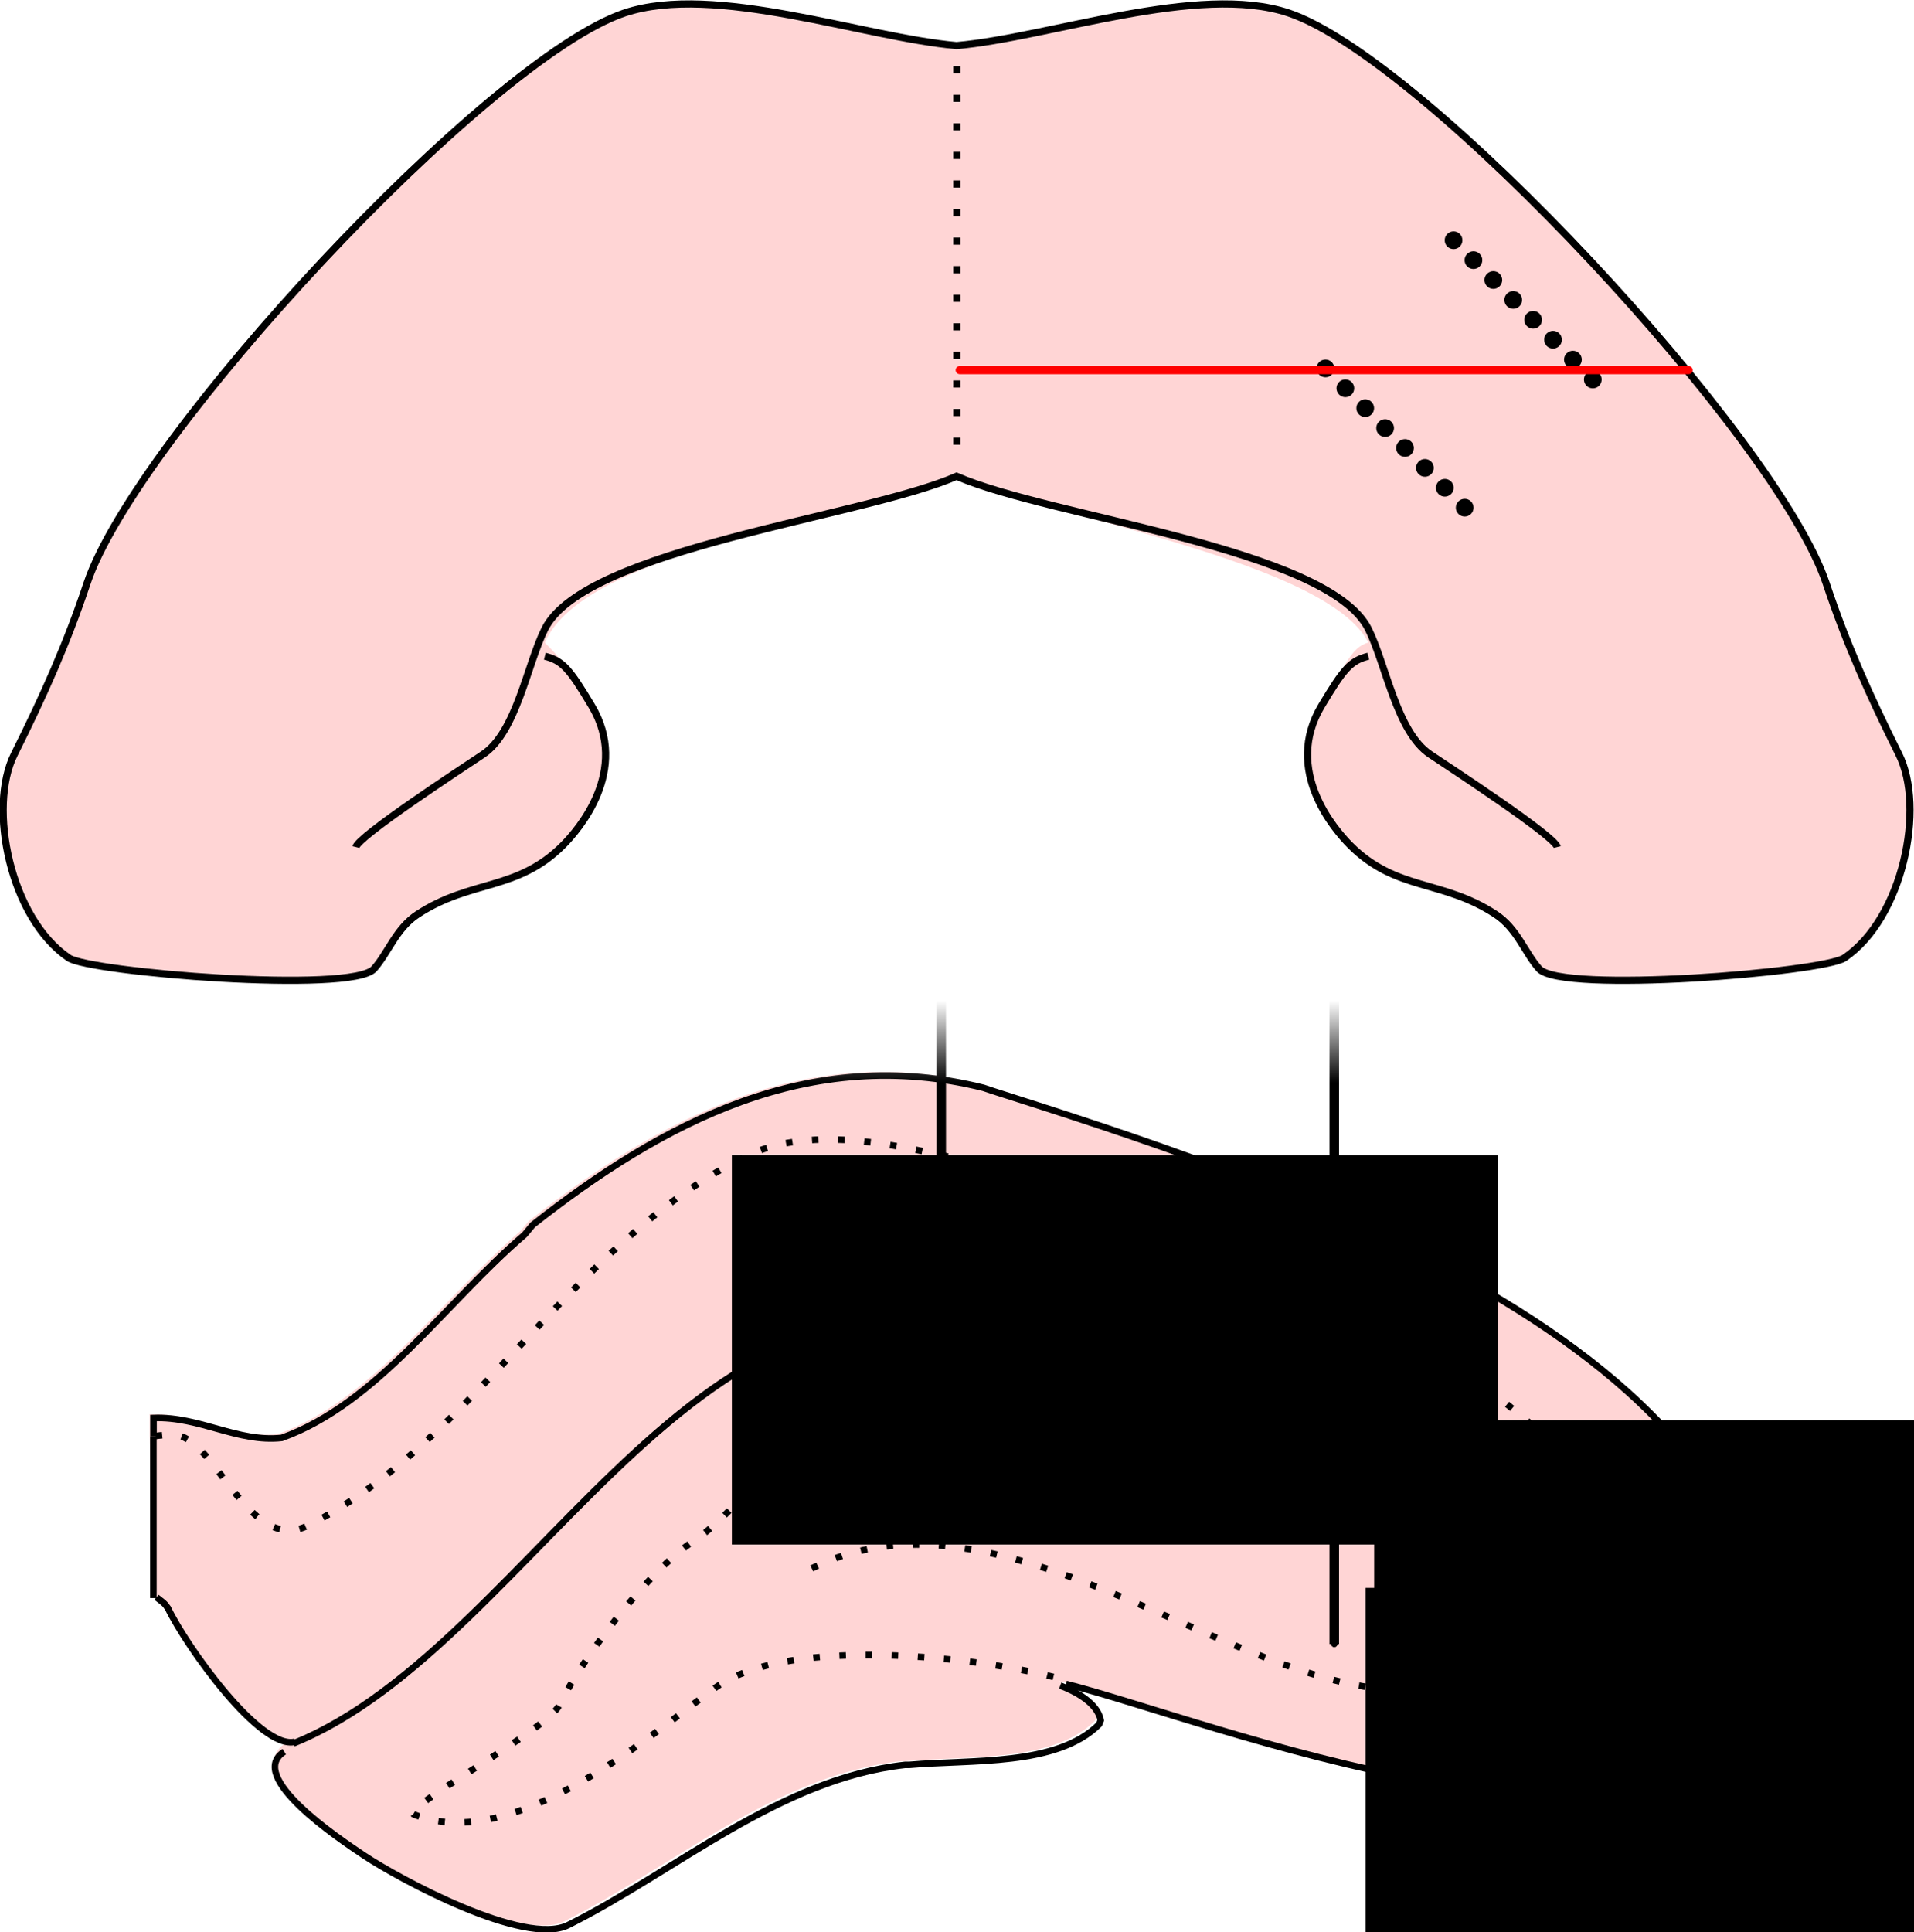
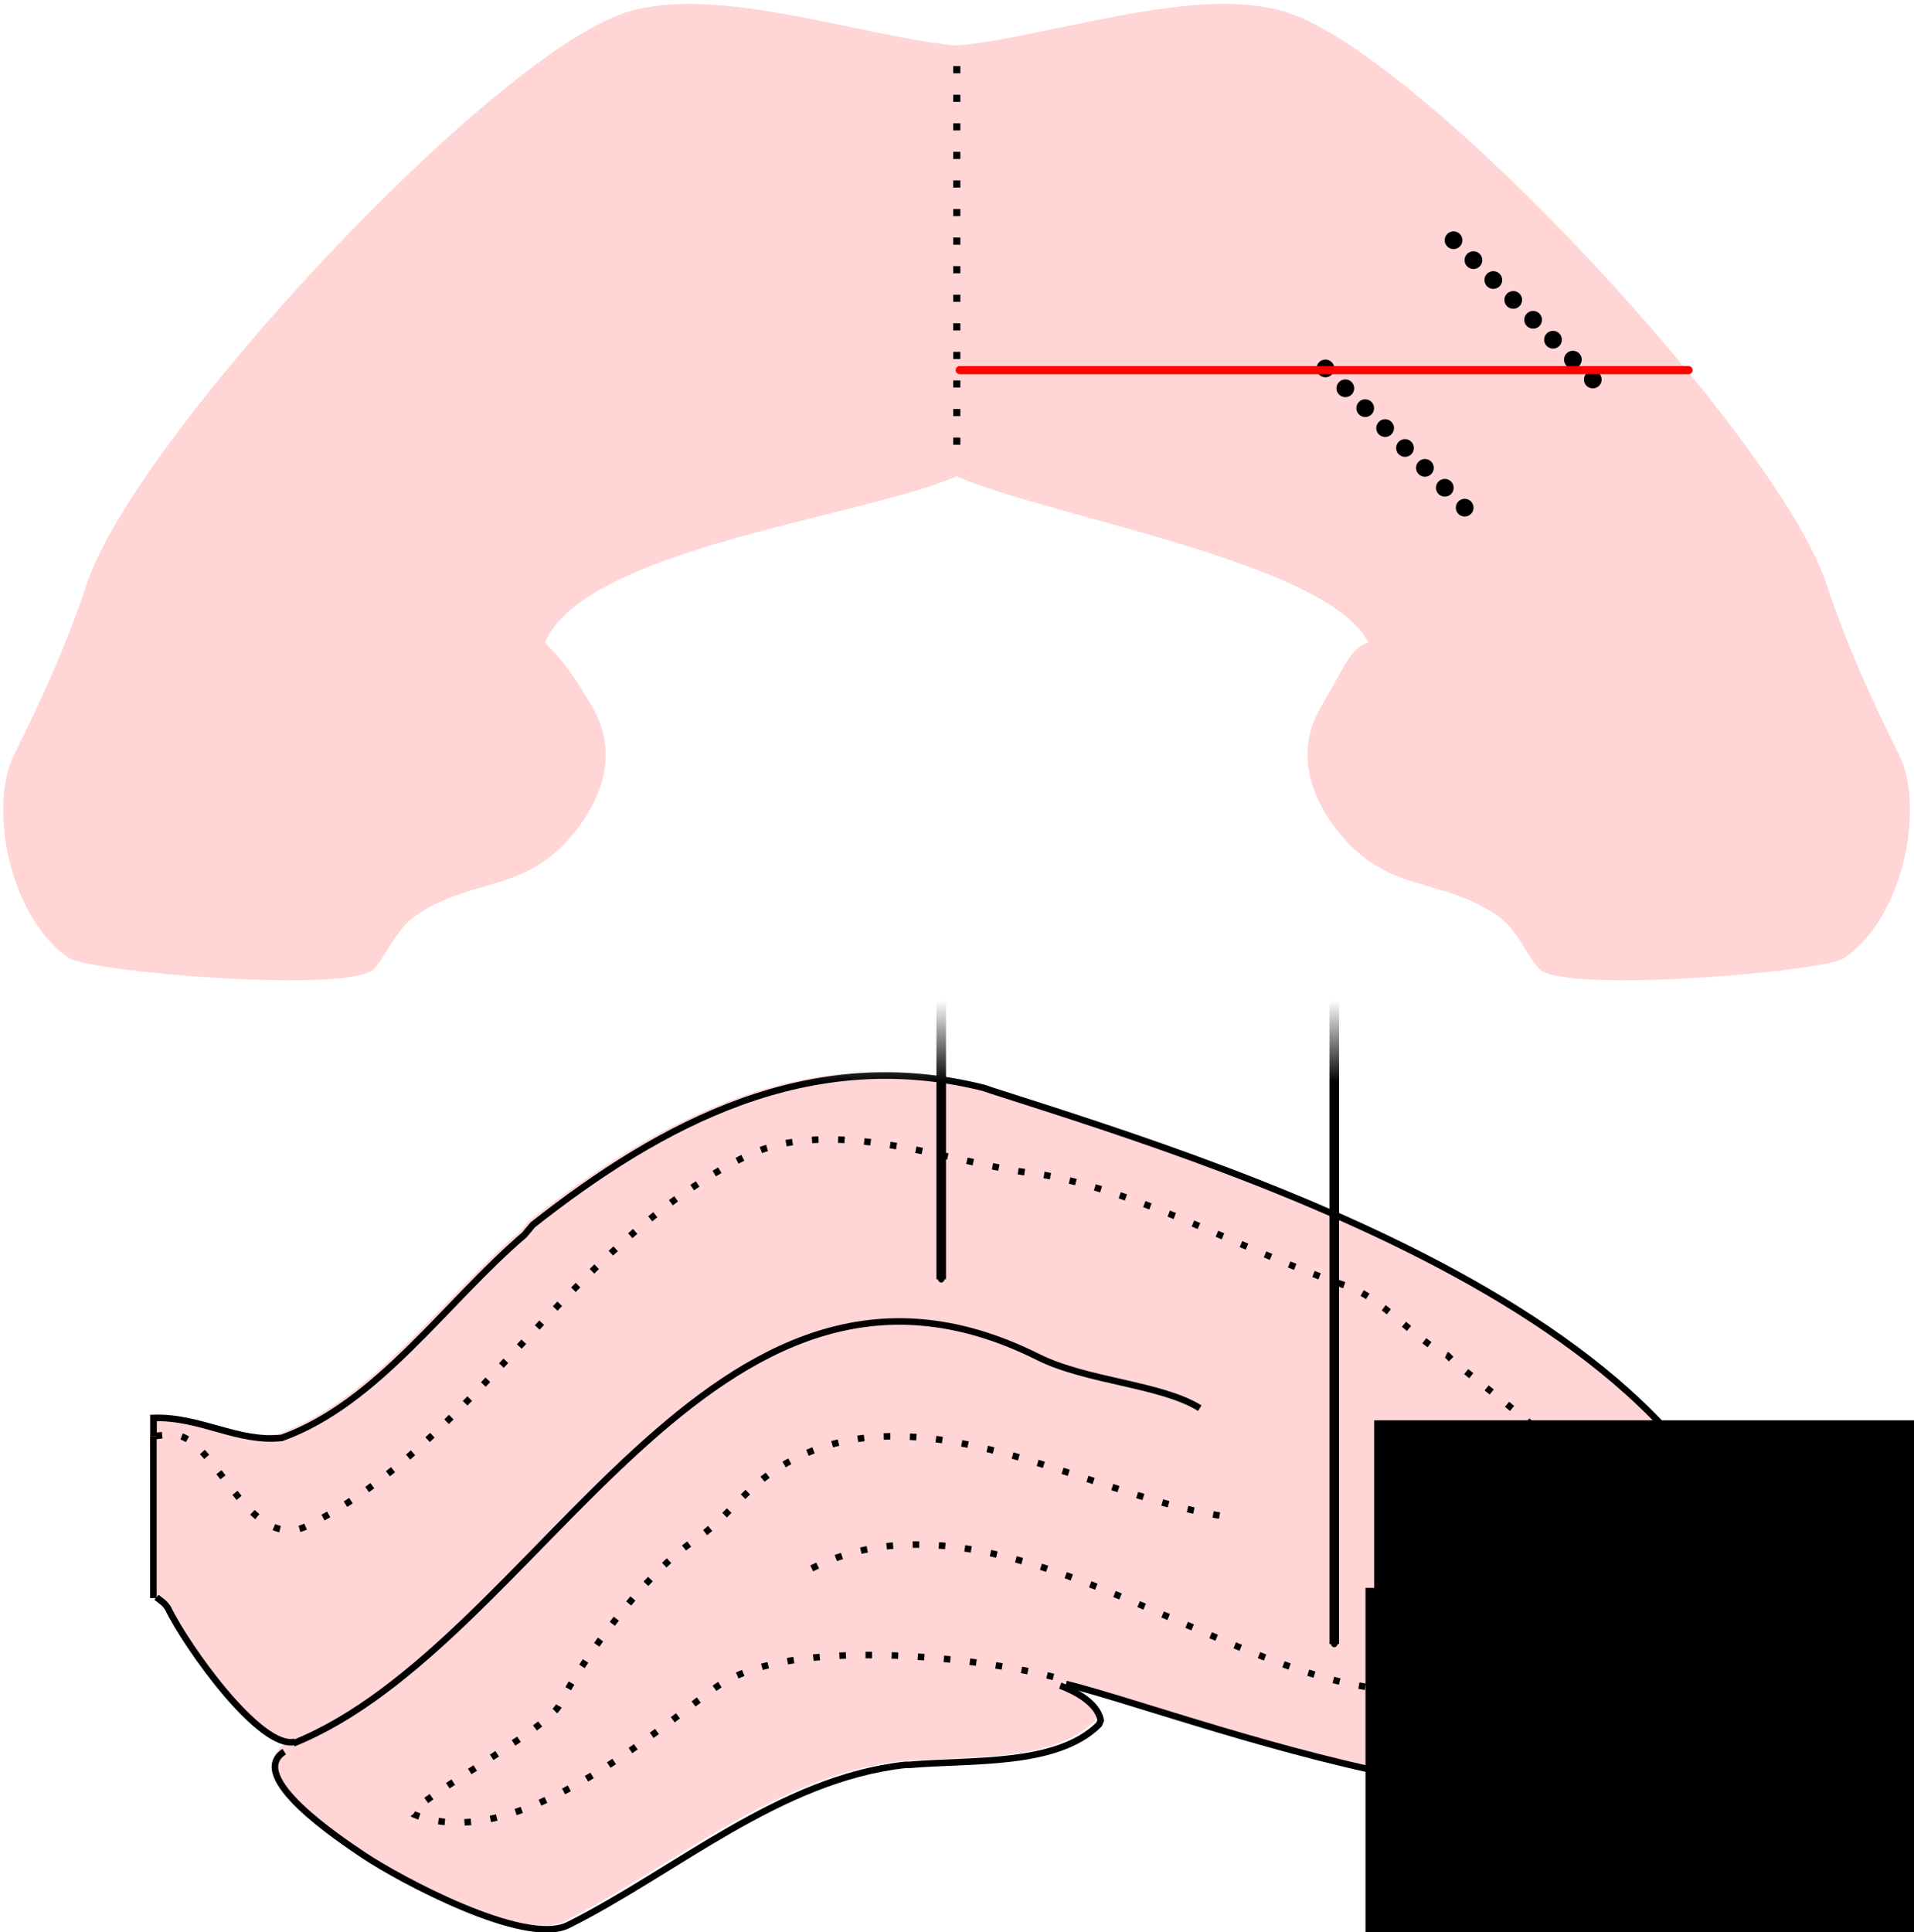
<svg xmlns="http://www.w3.org/2000/svg" xmlns:ns1="http://www.inkscape.org/namespaces/inkscape" xmlns:ns2="http://sodipodi.sourceforge.net/DTD/sodipodi-0.dtd" xmlns:xlink="http://www.w3.org/1999/xlink" width="163.577" height="165.101" id="svg5926" version="1.1" ns1:version="0.48.1 " ns2:docname="array-implantation-sites_00.svg">
  <defs id="defs5928">
    <marker ns1:stockid="DotS" orient="auto" refY="0" refX="0" id="DotS" style="overflow:visible">
      <path id="path5252" d="m -2.5,-1 c 0,2.76 -2.24,5 -5,5 -2.76,0 -5,-2.24 -5,-5 0,-2.76 2.24,-5 5,-5 2.76,0 5,2.24 5,5 z" style="fill-rule:evenodd;stroke:#000000;stroke-width:1pt;marker-start:none;marker-end:none" transform="matrix(0.2,0,0,0.2,1.48,0.2)" ns1:connector-curvature="0" />
    </marker>
    <linearGradient ns1:collect="always" id="linearGradient4963">
      <stop style="stop-color:#ffffff;stop-opacity:1;" offset="0" id="stop4965" />
      <stop style="stop-color:#ffffff;stop-opacity:0;" offset="1" id="stop4967" />
    </linearGradient>
    <ns1:perspective ns2:type="inkscape:persp3d" ns1:vp_x="0 : 526.18109 : 1" ns1:vp_y="0 : 1000 : 0" ns1:vp_z="744.09448 : 526.18109 : 1" ns1:persp3d-origin="372.04724 : 350.78739 : 1" id="perspective5934" />
    <clipPath id="clipPath6302" clipPathUnits="userSpaceOnUse">
      <path id="path6304" d="m 0,7 0,1253 3620,0 L 3620,7 0,7 z" ns1:connector-curvature="0" />
    </clipPath>
    <clipPath id="clipPath6290" clipPathUnits="userSpaceOnUse">
      <path id="path6292" d="m 144.168,435 3424.162,0 0,-194.168 -3424.162,0 0,194.168 z" ns1:connector-curvature="0" />
    </clipPath>
    <clipPath id="clipPath6202" clipPathUnits="userSpaceOnUse">
      <path id="path6204" d="m 0,7 0,1253 3620,0 L 3620,7 0,7 z" ns1:connector-curvature="0" />
    </clipPath>
    <clipPath id="clipPath5970" clipPathUnits="userSpaceOnUse">
      <path id="path5972" d="m 144.168,1221.67 3424.162,0 0,-677.502 -3424.162,0 0,677.502 z" ns1:connector-curvature="0" />
    </clipPath>
    <clipPath id="clipPath5954" clipPathUnits="userSpaceOnUse">
      <path id="path5956" d="m 0.832,7.5 3619.17,0 0,1252.5 -3619.17,0 0,-1252.5 z" ns1:connector-curvature="0" />
    </clipPath>
    <ns1:perspective id="perspective5944" ns1:persp3d-origin="0.5 : 0.33333333 : 1" ns1:vp_z="1 : 0.5 : 1" ns1:vp_y="0 : 1000 : 0" ns1:vp_x="0 : 0.5 : 1" ns2:type="inkscape:persp3d" />
    <clipPath id="clipPath6874" clipPathUnits="userSpaceOnUse">
      <path id="path6876" d="m 0,7 0,1773 3620,0 L 3620,7 0,7 z" ns1:connector-curvature="0" />
    </clipPath>
    <clipPath id="clipPath6862" clipPathUnits="userSpaceOnUse">
      <path id="path6864" d="m 144.168,620.832 3424.162,0 0,-380 -3424.162,0 0,380 z" ns1:connector-curvature="0" />
    </clipPath>
    <clipPath id="clipPath6774" clipPathUnits="userSpaceOnUse">
      <path id="path6776" d="m 0,7 0,1773 3620,0 L 3620,7 0,7 z" ns1:connector-curvature="0" />
    </clipPath>
    <clipPath id="clipPath6530" clipPathUnits="userSpaceOnUse">
      <path id="path6532" d="m 144.168,1749.17 3424.162,0 0,-971.67 -3424.162,0 0,971.67 z" ns1:connector-curvature="0" />
    </clipPath>
    <clipPath id="clipPath6514" clipPathUnits="userSpaceOnUse">
      <path id="path6516" d="m 0.832,7.5 3619.17,0 0,1772.5 -3619.17,0 0,-1772.5 z" ns1:connector-curvature="0" />
    </clipPath>
    <ns1:perspective id="perspective6504" ns1:persp3d-origin="0.5 : 0.33333333 : 1" ns1:vp_z="1 : 0.5 : 1" ns1:vp_y="0 : 1000 : 0" ns1:vp_x="0 : 0.5 : 1" ns2:type="inkscape:persp3d" />
    <ns1:perspective id="perspective7609" ns1:persp3d-origin="0.5 : 0.33333333 : 1" ns1:vp_z="1 : 0.5 : 1" ns1:vp_y="0 : 1000 : 0" ns1:vp_x="0 : 0.5 : 1" ns2:type="inkscape:persp3d" />
    <clipPath id="clipPath6514-9" clipPathUnits="userSpaceOnUse">
      <path id="path6516-4" d="m 0.832,7.5 3619.17,0 0,1772.5 -3619.17,0 0,-1772.5 z" ns1:connector-curvature="0" />
    </clipPath>
    <ns1:perspective id="perspective8945" ns1:persp3d-origin="0.5 : 0.33333333 : 1" ns1:vp_z="1 : 0.5 : 1" ns1:vp_y="0 : 1000 : 0" ns1:vp_x="0 : 0.5 : 1" ns2:type="inkscape:persp3d" />
    <ns1:perspective id="perspective9178" ns1:persp3d-origin="0.5 : 0.33333333 : 1" ns1:vp_z="1 : 0.5 : 1" ns1:vp_y="0 : 1000 : 0" ns1:vp_x="0 : 0.5 : 1" ns2:type="inkscape:persp3d" />
    <ns1:perspective id="perspective9178-7" ns1:persp3d-origin="0.5 : 0.33333333 : 1" ns1:vp_z="1 : 0.5 : 1" ns1:vp_y="0 : 1000 : 0" ns1:vp_x="0 : 0.5 : 1" ns2:type="inkscape:persp3d" />
    <ns1:perspective id="perspective9229" ns1:persp3d-origin="0.5 : 0.33333333 : 1" ns1:vp_z="1 : 0.5 : 1" ns1:vp_y="0 : 1000 : 0" ns1:vp_x="0 : 0.5 : 1" ns2:type="inkscape:persp3d" />
    <ns1:perspective id="perspective9260" ns1:persp3d-origin="0.5 : 0.33333333 : 1" ns1:vp_z="1 : 0.5 : 1" ns1:vp_y="0 : 1000 : 0" ns1:vp_x="0 : 0.5 : 1" ns2:type="inkscape:persp3d" />
    <ns1:perspective id="perspective9294" ns1:persp3d-origin="0.5 : 0.33333333 : 1" ns1:vp_z="1 : 0.5 : 1" ns1:vp_y="0 : 1000 : 0" ns1:vp_x="0 : 0.5 : 1" ns2:type="inkscape:persp3d" />
    <ns1:perspective id="perspective9341" ns1:persp3d-origin="0.5 : 0.33333333 : 1" ns1:vp_z="1 : 0.5 : 1" ns1:vp_y="0 : 1000 : 0" ns1:vp_x="0 : 0.5 : 1" ns2:type="inkscape:persp3d" />
    <ns1:perspective id="perspective9341-9" ns1:persp3d-origin="0.5 : 0.33333333 : 1" ns1:vp_z="1 : 0.5 : 1" ns1:vp_y="0 : 1000 : 0" ns1:vp_x="0 : 0.5 : 1" ns2:type="inkscape:persp3d" />
    <ns1:perspective id="perspective9405" ns1:persp3d-origin="0.5 : 0.33333333 : 1" ns1:vp_z="1 : 0.5 : 1" ns1:vp_y="0 : 1000 : 0" ns1:vp_x="0 : 0.5 : 1" ns2:type="inkscape:persp3d" />
    <ns1:perspective id="perspective9725" ns1:persp3d-origin="0.5 : 0.33333333 : 1" ns1:vp_z="1 : 0.5 : 1" ns1:vp_y="0 : 1000 : 0" ns1:vp_x="0 : 0.5 : 1" ns2:type="inkscape:persp3d" />
    <clipPath id="clipPath10463" clipPathUnits="userSpaceOnUse">
      <path id="path10465" d="m 0,7 0,1773 3620,0 L 3620,7 0,7 z" ns1:connector-curvature="0" />
    </clipPath>
    <clipPath id="clipPath10451" clipPathUnits="userSpaceOnUse">
      <path id="path10453" d="m 144.168,620.832 3424.162,0 0,-380 -3424.162,0 0,380 z" ns1:connector-curvature="0" />
    </clipPath>
    <clipPath id="clipPath10363" clipPathUnits="userSpaceOnUse">
      <path id="path10365" d="m 0,7 0,1773 3620,0 L 3620,7 0,7 z" ns1:connector-curvature="0" />
    </clipPath>
    <clipPath id="clipPath10095" clipPathUnits="userSpaceOnUse">
      <path id="path10097" d="m 144.168,1749.17 3424.162,0 0,-971.67 -3424.162,0 0,971.67 z" ns1:connector-curvature="0" />
    </clipPath>
    <clipPath id="clipPath10079" clipPathUnits="userSpaceOnUse">
      <path id="path10081" d="m 0.832,7.5 3619.17,0 0,1772.5 -3619.17,0 0,-1772.5 z" ns1:connector-curvature="0" />
    </clipPath>
    <ns1:perspective id="perspective10069" ns1:persp3d-origin="0.5 : 0.33333333 : 1" ns1:vp_z="1 : 0.5 : 1" ns1:vp_y="0 : 1000 : 0" ns1:vp_x="0 : 0.5 : 1" ns2:type="inkscape:persp3d" />
    <ns1:perspective id="perspective11599" ns1:persp3d-origin="0.5 : 0.33333333 : 1" ns1:vp_z="1 : 0.5 : 1" ns1:vp_y="0 : 1000 : 0" ns1:vp_x="0 : 0.5 : 1" ns2:type="inkscape:persp3d" />
    <ns1:perspective id="perspective11864" ns1:persp3d-origin="0.5 : 0.33333333 : 1" ns1:vp_z="1 : 0.5 : 1" ns1:vp_y="0 : 1000 : 0" ns1:vp_x="0 : 0.5 : 1" ns2:type="inkscape:persp3d" />
    <clipPath id="clipPath6874-8" clipPathUnits="userSpaceOnUse">
      <path id="path6876-7" d="m 0,7 0,1773 3620,0 L 3620,7 0,7 z" ns1:connector-curvature="0" />
    </clipPath>
    <ns1:perspective id="perspective13128" ns1:persp3d-origin="0.5 : 0.33333333 : 1" ns1:vp_z="1 : 0.5 : 1" ns1:vp_y="0 : 1000 : 0" ns1:vp_x="0 : 0.5 : 1" ns2:type="inkscape:persp3d" />
    <ns1:perspective id="perspective13180" ns1:persp3d-origin="0.5 : 0.33333333 : 1" ns1:vp_z="1 : 0.5 : 1" ns1:vp_y="0 : 1000 : 0" ns1:vp_x="0 : 0.5 : 1" ns2:type="inkscape:persp3d" />
    <ns1:perspective id="perspective13202" ns1:persp3d-origin="0.5 : 0.33333333 : 1" ns1:vp_z="1 : 0.5 : 1" ns1:vp_y="0 : 1000 : 0" ns1:vp_x="0 : 0.5 : 1" ns2:type="inkscape:persp3d" />
    <ns1:perspective id="perspective13244" ns1:persp3d-origin="0.5 : 0.33333333 : 1" ns1:vp_z="1 : 0.5 : 1" ns1:vp_y="0 : 1000 : 0" ns1:vp_x="0 : 0.5 : 1" ns2:type="inkscape:persp3d" />
    <ns1:perspective id="perspective13244-7" ns1:persp3d-origin="0.5 : 0.33333333 : 1" ns1:vp_z="1 : 0.5 : 1" ns1:vp_y="0 : 1000 : 0" ns1:vp_x="0 : 0.5 : 1" ns2:type="inkscape:persp3d" />
    <ns1:perspective id="perspective13290" ns1:persp3d-origin="0.5 : 0.33333333 : 1" ns1:vp_z="1 : 0.5 : 1" ns1:vp_y="0 : 1000 : 0" ns1:vp_x="0 : 0.5 : 1" ns2:type="inkscape:persp3d" />
    <ns1:perspective id="perspective13534" ns1:persp3d-origin="0.5 : 0.33333333 : 1" ns1:vp_z="1 : 0.5 : 1" ns1:vp_y="0 : 1000 : 0" ns1:vp_x="0 : 0.5 : 1" ns2:type="inkscape:persp3d" />
    <ns1:perspective id="perspective13792" ns1:persp3d-origin="0.5 : 0.33333333 : 1" ns1:vp_z="1 : 0.5 : 1" ns1:vp_y="0 : 1000 : 0" ns1:vp_x="0 : 0.5 : 1" ns2:type="inkscape:persp3d" />
    <ns1:perspective id="perspective13792-6" ns1:persp3d-origin="0.5 : 0.33333333 : 1" ns1:vp_z="1 : 0.5 : 1" ns1:vp_y="0 : 1000 : 0" ns1:vp_x="0 : 0.5 : 1" ns2:type="inkscape:persp3d" />
    <ns1:perspective id="perspective13792-3" ns1:persp3d-origin="0.5 : 0.33333333 : 1" ns1:vp_z="1 : 0.5 : 1" ns1:vp_y="0 : 1000 : 0" ns1:vp_x="0 : 0.5 : 1" ns2:type="inkscape:persp3d" />
    <ns1:perspective id="perspective13792-4" ns1:persp3d-origin="0.5 : 0.33333333 : 1" ns1:vp_z="1 : 0.5 : 1" ns1:vp_y="0 : 1000 : 0" ns1:vp_x="0 : 0.5 : 1" ns2:type="inkscape:persp3d" />
    <ns1:perspective id="perspective13792-5" ns1:persp3d-origin="0.5 : 0.33333333 : 1" ns1:vp_z="1 : 0.5 : 1" ns1:vp_y="0 : 1000 : 0" ns1:vp_x="0 : 0.5 : 1" ns2:type="inkscape:persp3d" />
    <ns1:perspective id="perspective13792-1" ns1:persp3d-origin="0.5 : 0.33333333 : 1" ns1:vp_z="1 : 0.5 : 1" ns1:vp_y="0 : 1000 : 0" ns1:vp_x="0 : 0.5 : 1" ns2:type="inkscape:persp3d" />
    <ns1:perspective id="perspective13792-66" ns1:persp3d-origin="0.5 : 0.33333333 : 1" ns1:vp_z="1 : 0.5 : 1" ns1:vp_y="0 : 1000 : 0" ns1:vp_x="0 : 0.5 : 1" ns2:type="inkscape:persp3d" />
    <ns1:perspective id="perspective13792-53" ns1:persp3d-origin="0.5 : 0.33333333 : 1" ns1:vp_z="1 : 0.5 : 1" ns1:vp_y="0 : 1000 : 0" ns1:vp_x="0 : 0.5 : 1" ns2:type="inkscape:persp3d" />
    <ns1:perspective id="perspective13792-51" ns1:persp3d-origin="0.5 : 0.33333333 : 1" ns1:vp_z="1 : 0.5 : 1" ns1:vp_y="0 : 1000 : 0" ns1:vp_x="0 : 0.5 : 1" ns2:type="inkscape:persp3d" />
    <ns1:perspective id="perspective13792-2" ns1:persp3d-origin="0.5 : 0.33333333 : 1" ns1:vp_z="1 : 0.5 : 1" ns1:vp_y="0 : 1000 : 0" ns1:vp_x="0 : 0.5 : 1" ns2:type="inkscape:persp3d" />
    <ns1:perspective id="perspective13792-56" ns1:persp3d-origin="0.5 : 0.33333333 : 1" ns1:vp_z="1 : 0.5 : 1" ns1:vp_y="0 : 1000 : 0" ns1:vp_x="0 : 0.5 : 1" ns2:type="inkscape:persp3d" />
    <ns1:perspective id="perspective13792-7" ns1:persp3d-origin="0.5 : 0.33333333 : 1" ns1:vp_z="1 : 0.5 : 1" ns1:vp_y="0 : 1000 : 0" ns1:vp_x="0 : 0.5 : 1" ns2:type="inkscape:persp3d" />
    <ns1:perspective id="perspective13792-45" ns1:persp3d-origin="0.5 : 0.33333333 : 1" ns1:vp_z="1 : 0.5 : 1" ns1:vp_y="0 : 1000 : 0" ns1:vp_x="0 : 0.5 : 1" ns2:type="inkscape:persp3d" />
    <ns1:perspective id="perspective13792-34" ns1:persp3d-origin="0.5 : 0.33333333 : 1" ns1:vp_z="1 : 0.5 : 1" ns1:vp_y="0 : 1000 : 0" ns1:vp_x="0 : 0.5 : 1" ns2:type="inkscape:persp3d" />
    <ns1:perspective id="perspective13792-0" ns1:persp3d-origin="0.5 : 0.33333333 : 1" ns1:vp_z="1 : 0.5 : 1" ns1:vp_y="0 : 1000 : 0" ns1:vp_x="0 : 0.5 : 1" ns2:type="inkscape:persp3d" />
    <ns1:perspective id="perspective13792-79" ns1:persp3d-origin="0.5 : 0.33333333 : 1" ns1:vp_z="1 : 0.5 : 1" ns1:vp_y="0 : 1000 : 0" ns1:vp_x="0 : 0.5 : 1" ns2:type="inkscape:persp3d" />
    <ns1:perspective id="perspective13792-11" ns1:persp3d-origin="0.5 : 0.33333333 : 1" ns1:vp_z="1 : 0.5 : 1" ns1:vp_y="0 : 1000 : 0" ns1:vp_x="0 : 0.5 : 1" ns2:type="inkscape:persp3d" />
    <ns1:perspective id="perspective13792-8" ns1:persp3d-origin="0.5 : 0.33333333 : 1" ns1:vp_z="1 : 0.5 : 1" ns1:vp_y="0 : 1000 : 0" ns1:vp_x="0 : 0.5 : 1" ns2:type="inkscape:persp3d" />
    <ns1:perspective id="perspective13792-539" ns1:persp3d-origin="0.5 : 0.33333333 : 1" ns1:vp_z="1 : 0.5 : 1" ns1:vp_y="0 : 1000 : 0" ns1:vp_x="0 : 0.5 : 1" ns2:type="inkscape:persp3d" />
    <ns1:perspective id="perspective13792-534" ns1:persp3d-origin="0.5 : 0.33333333 : 1" ns1:vp_z="1 : 0.5 : 1" ns1:vp_y="0 : 1000 : 0" ns1:vp_x="0 : 0.5 : 1" ns2:type="inkscape:persp3d" />
    <ns1:perspective id="perspective13792-85" ns1:persp3d-origin="0.5 : 0.33333333 : 1" ns1:vp_z="1 : 0.5 : 1" ns1:vp_y="0 : 1000 : 0" ns1:vp_x="0 : 0.5 : 1" ns2:type="inkscape:persp3d" />
    <ns1:perspective id="perspective13792-15" ns1:persp3d-origin="0.5 : 0.33333333 : 1" ns1:vp_z="1 : 0.5 : 1" ns1:vp_y="0 : 1000 : 0" ns1:vp_x="0 : 0.5 : 1" ns2:type="inkscape:persp3d" />
    <ns1:perspective id="perspective13792-54" ns1:persp3d-origin="0.5 : 0.33333333 : 1" ns1:vp_z="1 : 0.5 : 1" ns1:vp_y="0 : 1000 : 0" ns1:vp_x="0 : 0.5 : 1" ns2:type="inkscape:persp3d" />
    <ns1:perspective id="perspective13792-83" ns1:persp3d-origin="0.5 : 0.33333333 : 1" ns1:vp_z="1 : 0.5 : 1" ns1:vp_y="0 : 1000 : 0" ns1:vp_x="0 : 0.5 : 1" ns2:type="inkscape:persp3d" />
    <ns1:perspective id="perspective13792-08" ns1:persp3d-origin="0.5 : 0.33333333 : 1" ns1:vp_z="1 : 0.5 : 1" ns1:vp_y="0 : 1000 : 0" ns1:vp_x="0 : 0.5 : 1" ns2:type="inkscape:persp3d" />
    <ns1:perspective id="perspective13792-17" ns1:persp3d-origin="0.5 : 0.33333333 : 1" ns1:vp_z="1 : 0.5 : 1" ns1:vp_y="0 : 1000 : 0" ns1:vp_x="0 : 0.5 : 1" ns2:type="inkscape:persp3d" />
    <ns1:perspective id="perspective13792-27" ns1:persp3d-origin="0.5 : 0.33333333 : 1" ns1:vp_z="1 : 0.5 : 1" ns1:vp_y="0 : 1000 : 0" ns1:vp_x="0 : 0.5 : 1" ns2:type="inkscape:persp3d" />
    <ns1:perspective id="perspective13792-157" ns1:persp3d-origin="0.5 : 0.33333333 : 1" ns1:vp_z="1 : 0.5 : 1" ns1:vp_y="0 : 1000 : 0" ns1:vp_x="0 : 0.5 : 1" ns2:type="inkscape:persp3d" />
    <ns1:perspective id="perspective13792-544" ns1:persp3d-origin="0.5 : 0.33333333 : 1" ns1:vp_z="1 : 0.5 : 1" ns1:vp_y="0 : 1000 : 0" ns1:vp_x="0 : 0.5 : 1" ns2:type="inkscape:persp3d" />
    <ns1:perspective id="perspective13792-77" ns1:persp3d-origin="0.5 : 0.33333333 : 1" ns1:vp_z="1 : 0.5 : 1" ns1:vp_y="0 : 1000 : 0" ns1:vp_x="0 : 0.5 : 1" ns2:type="inkscape:persp3d" />
    <ns1:perspective id="perspective13792-61" ns1:persp3d-origin="0.5 : 0.33333333 : 1" ns1:vp_z="1 : 0.5 : 1" ns1:vp_y="0 : 1000 : 0" ns1:vp_x="0 : 0.5 : 1" ns2:type="inkscape:persp3d" />
    <ns1:perspective id="perspective13792-87" ns1:persp3d-origin="0.5 : 0.33333333 : 1" ns1:vp_z="1 : 0.5 : 1" ns1:vp_y="0 : 1000 : 0" ns1:vp_x="0 : 0.5 : 1" ns2:type="inkscape:persp3d" />
    <ns1:perspective id="perspective13792-38" ns1:persp3d-origin="0.5 : 0.33333333 : 1" ns1:vp_z="1 : 0.5 : 1" ns1:vp_y="0 : 1000 : 0" ns1:vp_x="0 : 0.5 : 1" ns2:type="inkscape:persp3d" />
    <ns1:perspective id="perspective13792-82" ns1:persp3d-origin="0.5 : 0.33333333 : 1" ns1:vp_z="1 : 0.5 : 1" ns1:vp_y="0 : 1000 : 0" ns1:vp_x="0 : 0.5 : 1" ns2:type="inkscape:persp3d" />
    <ns1:perspective id="perspective13792-9" ns1:persp3d-origin="0.5 : 0.33333333 : 1" ns1:vp_z="1 : 0.5 : 1" ns1:vp_y="0 : 1000 : 0" ns1:vp_x="0 : 0.5 : 1" ns2:type="inkscape:persp3d" />
    <ns1:perspective id="perspective13792-86" ns1:persp3d-origin="0.5 : 0.33333333 : 1" ns1:vp_z="1 : 0.5 : 1" ns1:vp_y="0 : 1000 : 0" ns1:vp_x="0 : 0.5 : 1" ns2:type="inkscape:persp3d" />
    <ns1:perspective id="perspective13792-01" ns1:persp3d-origin="0.5 : 0.33333333 : 1" ns1:vp_z="1 : 0.5 : 1" ns1:vp_y="0 : 1000 : 0" ns1:vp_x="0 : 0.5 : 1" ns2:type="inkscape:persp3d" />
    <ns1:perspective id="perspective13792-55" ns1:persp3d-origin="0.5 : 0.33333333 : 1" ns1:vp_z="1 : 0.5 : 1" ns1:vp_y="0 : 1000 : 0" ns1:vp_x="0 : 0.5 : 1" ns2:type="inkscape:persp3d" />
    <ns1:perspective id="perspective13792-98" ns1:persp3d-origin="0.5 : 0.33333333 : 1" ns1:vp_z="1 : 0.5 : 1" ns1:vp_y="0 : 1000 : 0" ns1:vp_x="0 : 0.5 : 1" ns2:type="inkscape:persp3d" />
    <ns1:perspective id="perspective13792-84" ns1:persp3d-origin="0.5 : 0.33333333 : 1" ns1:vp_z="1 : 0.5 : 1" ns1:vp_y="0 : 1000 : 0" ns1:vp_x="0 : 0.5 : 1" ns2:type="inkscape:persp3d" />
    <ns1:perspective id="perspective13792-829" ns1:persp3d-origin="0.5 : 0.33333333 : 1" ns1:vp_z="1 : 0.5 : 1" ns1:vp_y="0 : 1000 : 0" ns1:vp_x="0 : 0.5 : 1" ns2:type="inkscape:persp3d" />
    <ns1:perspective id="perspective13792-96" ns1:persp3d-origin="0.5 : 0.33333333 : 1" ns1:vp_z="1 : 0.5 : 1" ns1:vp_y="0 : 1000 : 0" ns1:vp_x="0 : 0.5 : 1" ns2:type="inkscape:persp3d" />
    <ns1:perspective id="perspective13792-836" ns1:persp3d-origin="0.5 : 0.33333333 : 1" ns1:vp_z="1 : 0.5 : 1" ns1:vp_y="0 : 1000 : 0" ns1:vp_x="0 : 0.5 : 1" ns2:type="inkscape:persp3d" />
    <ns1:perspective id="perspective13792-74" ns1:persp3d-origin="0.5 : 0.33333333 : 1" ns1:vp_z="1 : 0.5 : 1" ns1:vp_y="0 : 1000 : 0" ns1:vp_x="0 : 0.5 : 1" ns2:type="inkscape:persp3d" />
    <ns1:perspective id="perspective13792-69" ns1:persp3d-origin="0.5 : 0.33333333 : 1" ns1:vp_z="1 : 0.5 : 1" ns1:vp_y="0 : 1000 : 0" ns1:vp_x="0 : 0.5 : 1" ns2:type="inkscape:persp3d" />
    <ns1:perspective id="perspective14210" ns1:persp3d-origin="0.5 : 0.33333333 : 1" ns1:vp_z="1 : 0.5 : 1" ns1:vp_y="0 : 1000 : 0" ns1:vp_x="0 : 0.5 : 1" ns2:type="inkscape:persp3d" />
    <ns1:perspective id="perspective14367" ns1:persp3d-origin="0.5 : 0.33333333 : 1" ns1:vp_z="1 : 0.5 : 1" ns1:vp_y="0 : 1000 : 0" ns1:vp_x="0 : 0.5 : 1" ns2:type="inkscape:persp3d" />
    <ns1:perspective id="perspective14367-3" ns1:persp3d-origin="0.5 : 0.33333333 : 1" ns1:vp_z="1 : 0.5 : 1" ns1:vp_y="0 : 1000 : 0" ns1:vp_x="0 : 0.5 : 1" ns2:type="inkscape:persp3d" />
    <ns1:perspective id="perspective14698" ns1:persp3d-origin="0.5 : 0.33333333 : 1" ns1:vp_z="1 : 0.5 : 1" ns1:vp_y="0 : 1000 : 0" ns1:vp_x="0 : 0.5 : 1" ns2:type="inkscape:persp3d" />
    <ns1:perspective id="perspective14753" ns1:persp3d-origin="0.5 : 0.33333333 : 1" ns1:vp_z="1 : 0.5 : 1" ns1:vp_y="0 : 1000 : 0" ns1:vp_x="0 : 0.5 : 1" ns2:type="inkscape:persp3d" />
    <ns1:perspective id="perspective14808" ns1:persp3d-origin="0.5 : 0.33333333 : 1" ns1:vp_z="1 : 0.5 : 1" ns1:vp_y="0 : 1000 : 0" ns1:vp_x="0 : 0.5 : 1" ns2:type="inkscape:persp3d" />
    <ns1:perspective id="perspective14889" ns1:persp3d-origin="0.5 : 0.33333333 : 1" ns1:vp_z="1 : 0.5 : 1" ns1:vp_y="0 : 1000 : 0" ns1:vp_x="0 : 0.5 : 1" ns2:type="inkscape:persp3d" />
    <clipPath id="clipPath6862-7" clipPathUnits="userSpaceOnUse">
      <path id="path6864-1" d="m 144.168,620.832 3424.162,0 0,-380 -3424.162,0 0,380 z" ns1:connector-curvature="0" />
    </clipPath>
    <ns1:perspective id="perspective15208" ns1:persp3d-origin="0.5 : 0.33333333 : 1" ns1:vp_z="1 : 0.5 : 1" ns1:vp_y="0 : 1000 : 0" ns1:vp_x="0 : 0.5 : 1" ns2:type="inkscape:persp3d" />
    <marker style="overflow:visible" id="Arrow2Mend-8" refX="0" refY="0" orient="auto" ns1:stockid="Arrow2Mend">
      <path transform="scale(-0.6,-0.6)" d="M 8.719,4.034 -2.207,0.016 8.719,-4.002 c -1.745,2.372 -1.735,5.617 -6e-7,8.035 z" style="font-size:12px;fill-rule:evenodd;stroke-width:0.625;stroke-linejoin:round" id="path7809-52" ns1:connector-curvature="0" />
    </marker>
    <marker style="overflow:visible" id="Arrow2Mend" refX="0" refY="0" orient="auto" ns1:stockid="Arrow2Mend">
      <path transform="scale(-0.6,-0.6)" d="M 8.719,4.034 -2.207,0.016 8.719,-4.002 c -1.745,2.372 -1.735,5.617 -6e-7,8.035 z" style="font-size:12px;fill-rule:evenodd;stroke-width:0.625;stroke-linejoin:round" id="path7809" ns1:connector-curvature="0" />
    </marker>
    <marker style="overflow:visible" id="marker15216" refX="0" refY="0" orient="auto" ns1:stockid="Arrow2Mend">
      <path transform="scale(-0.6,-0.6)" d="M 8.719,4.034 -2.207,0.016 8.719,-4.002 c -1.745,2.372 -1.735,5.617 -6e-7,8.035 z" style="font-size:12px;fill-rule:evenodd;stroke-width:0.625;stroke-linejoin:round" id="path15218" ns1:connector-curvature="0" />
    </marker>
    <marker style="overflow:visible" id="marker15220" refX="0" refY="0" orient="auto" ns1:stockid="Arrow2Mend">
      <path transform="scale(-0.6,-0.6)" d="M 8.719,4.034 -2.207,0.016 8.719,-4.002 c -1.745,2.372 -1.735,5.617 -6e-7,8.035 z" style="font-size:12px;fill-rule:evenodd;stroke-width:0.625;stroke-linejoin:round" id="path15222" ns1:connector-curvature="0" />
    </marker>
    <marker style="overflow:visible" id="marker15224" refX="0" refY="0" orient="auto" ns1:stockid="Arrow2Mend">
      <path transform="scale(-0.6,-0.6)" d="M 8.719,4.034 -2.207,0.016 8.719,-4.002 c -1.745,2.372 -1.735,5.617 -6e-7,8.035 z" style="font-size:12px;fill-rule:evenodd;stroke-width:0.625;stroke-linejoin:round" id="path15226" ns1:connector-curvature="0" />
    </marker>
    <marker style="overflow:visible" id="marker15228" refX="0" refY="0" orient="auto" ns1:stockid="Arrow2Mend">
      <path transform="scale(-0.6,-0.6)" d="M 8.719,4.034 -2.207,0.016 8.719,-4.002 c -1.745,2.372 -1.735,5.617 -6e-7,8.035 z" style="font-size:12px;fill-rule:evenodd;stroke-width:0.625;stroke-linejoin:round" id="path15230" ns1:connector-curvature="0" />
    </marker>
    <marker style="overflow:visible" id="marker15232" refX="0" refY="0" orient="auto" ns1:stockid="Arrow2Mend">
-       <path transform="scale(-0.6,-0.6)" d="M 8.719,4.034 -2.207,0.016 8.719,-4.002 c -1.745,2.372 -1.735,5.617 -6e-7,8.035 z" style="font-size:12px;fill-rule:evenodd;stroke-width:0.625;stroke-linejoin:round" id="path15234" ns1:connector-curvature="0" />
-     </marker>
+       </marker>
    <marker style="overflow:visible" id="marker15236" refX="0" refY="0" orient="auto" ns1:stockid="Arrow2Mend">
      <path transform="scale(-0.6,-0.6)" d="M 8.719,4.034 -2.207,0.016 8.719,-4.002 c -1.745,2.372 -1.735,5.617 -6e-7,8.035 z" style="font-size:12px;fill-rule:evenodd;stroke-width:0.625;stroke-linejoin:round" id="path15238" ns1:connector-curvature="0" />
    </marker>
    <marker style="overflow:visible" id="marker15240" refX="0" refY="0" orient="auto" ns1:stockid="Arrow2Mend">
      <path transform="scale(-0.6,-0.6)" d="M 8.719,4.034 -2.207,0.016 8.719,-4.002 c -1.745,2.372 -1.735,5.617 -6e-7,8.035 z" style="font-size:12px;fill-rule:evenodd;stroke-width:0.625;stroke-linejoin:round" id="path15242" ns1:connector-curvature="0" />
    </marker>
    <marker style="overflow:visible" id="marker15244" refX="0" refY="0" orient="auto" ns1:stockid="Arrow2Mend">
      <path transform="scale(-0.6,-0.6)" d="M 8.719,4.034 -2.207,0.016 8.719,-4.002 c -1.745,2.372 -1.735,5.617 -6e-7,8.035 z" style="font-size:12px;fill-rule:evenodd;stroke-width:0.625;stroke-linejoin:round" id="path15246" ns1:connector-curvature="0" />
    </marker>
    <marker style="overflow:visible" id="marker15248" refX="0" refY="0" orient="auto" ns1:stockid="Arrow2Mend">
      <path transform="scale(-0.6,-0.6)" d="M 8.719,4.034 -2.207,0.016 8.719,-4.002 c -1.745,2.372 -1.735,5.617 -6e-7,8.035 z" style="font-size:12px;fill-rule:evenodd;stroke-width:0.625;stroke-linejoin:round" id="path15250" ns1:connector-curvature="0" />
    </marker>
    <marker style="overflow:visible" id="marker15252" refX="0" refY="0" orient="auto" ns1:stockid="Arrow2Mend">
      <path transform="scale(-0.6,-0.6)" d="M 8.719,4.034 -2.207,0.016 8.719,-4.002 c -1.745,2.372 -1.735,5.617 -6e-7,8.035 z" style="font-size:12px;fill-rule:evenodd;stroke-width:0.625;stroke-linejoin:round" id="path15254" ns1:connector-curvature="0" />
    </marker>
    <marker style="overflow:visible" id="marker15256" refX="0" refY="0" orient="auto" ns1:stockid="Arrow2Mend">
      <path transform="scale(-0.6,-0.6)" d="M 8.719,4.034 -2.207,0.016 8.719,-4.002 c -1.745,2.372 -1.735,5.617 -6e-7,8.035 z" style="font-size:12px;fill-rule:evenodd;stroke-width:0.625;stroke-linejoin:round" id="path15258" ns1:connector-curvature="0" />
    </marker>
    <marker style="overflow:visible" id="marker15260" refX="0" refY="0" orient="auto" ns1:stockid="Arrow2Mend">
      <path transform="scale(-0.6,-0.6)" d="M 8.719,4.034 -2.207,0.016 8.719,-4.002 c -1.745,2.372 -1.735,5.617 -6e-7,8.035 z" style="font-size:12px;fill-rule:evenodd;stroke-width:0.625;stroke-linejoin:round" id="path15262" ns1:connector-curvature="0" />
    </marker>
    <ns1:path-effect effect="spiro" id="path-effect2910" is_visible="true" />
    <linearGradient id="linearGradient11880">
      <stop style="stop-color:#fdc1c1;stop-opacity:1;" offset="0" id="stop11882" />
      <stop style="stop-color:#f09292;stop-opacity:0;" offset="1" id="stop11884" />
    </linearGradient>
    <linearGradient ns1:collect="always" id="linearGradient8551">
      <stop style="stop-color:#ffeeaa;stop-opacity:1;" offset="0" id="stop8553" />
      <stop style="stop-color:#ffeeaa;stop-opacity:0;" offset="1" id="stop8555" />
    </linearGradient>
    <linearGradient ns1:collect="always" id="linearGradient6529">
      <stop style="stop-color:#ffffff;stop-opacity:1;" offset="0" id="stop6531" />
      <stop style="stop-color:#ffffff;stop-opacity:0;" offset="1" id="stop6533" />
    </linearGradient>
    <clipPath clipPathUnits="userSpaceOnUse" id="clipPath5562">
      <path style="fill:#000000;stroke:#000000;stroke-width:1px;stroke-linecap:butt;stroke-linejoin:miter;stroke-opacity:1" d="m 645.099,-127.277 0.537,8.319 58.231,33.543 -8.587,-95.53 -4.562,-2.147 1.61,-3.488 -1.878,-9.124 -5.367,-0.805 4.562,-2.415 1.878,-13.417 -17.442,-7.782 -0.268,-23.614 3.22,-3.757 -2.683,-25.493 -6.172,-6.172 -3.22,-66.013 -12.88,-9.124 -3.757,9.66 -0.805,60.109 -1.073,4.562 0.268,9.66 -3.488,0.805 1.61,26.298 3.488,29.518 -17.174,5.099 -2.683,6.709 2.952,7.514 -0.268,5.904 0,7.782 4.83,5.367 1.342,10.465 -1.073,10.465 4.025,9.124 0.537,10.465 1.878,5.635 2.415,1.878 z" id="path5564" ns2:nodetypes="cccccccccccccccccccccccccccccccccccc" ns1:connector-curvature="0" />
    </clipPath>
    <filter id="filter11542" ns1:label="Soft colors" ns1:menu="Color" ns1:menu-tooltip="Adds a colorizable edges glow inside objects and pictures" height="1" width="1" x="0" y="0" color-interpolation-filters="sRGB">
      <feColorMatrix id="feColorMatrix11544" type="saturate" values="1" result="result91" />
      <feComposite k4="0" id="feComposite11546" in2="result91" result="result15" operator="arithmetic" k2="0.4" k1="0.3" k3="0.3" />
      <feGaussianBlur id="feGaussianBlur11548" in="result15" result="result8" stdDeviation="5" />
      <feComposite id="feComposite11550" in2="result8" operator="in" result="result13" />
      <feComposite k4="0" id="feComposite11552" in2="result13" k3="0.3" k1="0.3" k2="0.4" operator="arithmetic" in="result15" result="result6" />
      <feFlood id="feFlood11554" flood-color="rgb(128,172,0)" flood-opacity="1" in="result6" result="result10" />
      <feBlend id="feBlend11556" in2="result10" result="result12" in="result6" mode="darken" />
      <feBlend id="feBlend11558" in2="result6" result="result14" mode="screen" />
      <feComposite id="feComposite11560" in2="SourceGraphic" in="result14" operator="in" result="result2" />
    </filter>
    <clipPath clipPathUnits="userSpaceOnUse" id="clipPath5608">
      <path style="fill:#000000;stroke:#000000;stroke-width:1px;stroke-linecap:butt;stroke-linejoin:miter;stroke-opacity:1" d="m 609.09,-79.104 0.759,7.21 0.759,17.647 3.036,3.605 9.677,7.021 3.036,-4.744 7.78,3.415 -2.087,-19.924 -22.959,-14.231 z" id="path5610" ns1:connector-curvature="0" />
    </clipPath>
    <linearGradient id="linearGradient6543">
      <stop style="stop-color:#ffffff;stop-opacity:1" offset="0" id="stop6545" />
      <stop style="stop-color:#ffffff;stop-opacity:0.218" offset="1" id="stop6547" />
    </linearGradient>
    <linearGradient ns1:collect="always" xlink:href="#linearGradient11880" id="linearGradient16090" gradientUnits="userSpaceOnUse" gradientTransform="matrix(1,0,0,0.886,22.476,-50.761)" x1="418.792" y1="117.887" x2="412.039" y2="89.612" />
    <linearGradient ns1:collect="always" xlink:href="#linearGradient8551" id="linearGradient16092" gradientUnits="userSpaceOnUse" gradientTransform="translate(-148.921,-136.644)" x1="569.782" y1="93.875" x2="574.562" y2="117.567" />
    <linearGradient ns1:collect="always" xlink:href="#linearGradient6529" id="linearGradient16094" gradientUnits="userSpaceOnUse" gradientTransform="matrix(0.718,0,0,0.718,120.392,64.997)" x1="419.69" y1="-175.177" x2="419.958" y2="-156.661" />
    <linearGradient ns1:collect="always" xlink:href="#linearGradient6543" id="linearGradient16096" gradientUnits="userSpaceOnUse" gradientTransform="matrix(0.289,0,0,0.718,311.231,165.932)" x1="427.455" y1="-160.572" x2="427.455" y2="-143.284" />
    <ns1:perspective id="perspective16366" ns1:persp3d-origin="0.5 : 0.33333333 : 1" ns1:vp_z="1 : 0.5 : 1" ns1:vp_y="0 : 1000 : 0" ns1:vp_x="0 : 0.5 : 1" ns2:type="inkscape:persp3d" />
    <ns1:perspective id="perspective16396" ns1:persp3d-origin="0.5 : 0.33333333 : 1" ns1:vp_z="1 : 0.5 : 1" ns1:vp_y="0 : 1000 : 0" ns1:vp_x="0 : 0.5 : 1" ns2:type="inkscape:persp3d" />
    <ns1:perspective id="perspective16424" ns1:persp3d-origin="0.5 : 0.33333333 : 1" ns1:vp_z="1 : 0.5 : 1" ns1:vp_y="0 : 1000 : 0" ns1:vp_x="0 : 0.5 : 1" ns2:type="inkscape:persp3d" />
    <ns1:perspective id="perspective16464" ns1:persp3d-origin="0.5 : 0.33333333 : 1" ns1:vp_z="1 : 0.5 : 1" ns1:vp_y="0 : 1000 : 0" ns1:vp_x="0 : 0.5 : 1" ns2:type="inkscape:persp3d" />
    <ns1:perspective id="perspective16464-2" ns1:persp3d-origin="0.5 : 0.33333333 : 1" ns1:vp_z="1 : 0.5 : 1" ns1:vp_y="0 : 1000 : 0" ns1:vp_x="0 : 0.5 : 1" ns2:type="inkscape:persp3d" />
    <ns1:perspective id="perspective16464-3" ns1:persp3d-origin="0.5 : 0.33333333 : 1" ns1:vp_z="1 : 0.5 : 1" ns1:vp_y="0 : 1000 : 0" ns1:vp_x="0 : 0.5 : 1" ns2:type="inkscape:persp3d" />
    <ns1:perspective id="perspective16584" ns1:persp3d-origin="0.5 : 0.33333333 : 1" ns1:vp_z="1 : 0.5 : 1" ns1:vp_y="0 : 1000 : 0" ns1:vp_x="0 : 0.5 : 1" ns2:type="inkscape:persp3d" />
    <ns1:perspective id="perspective16630" ns1:persp3d-origin="0.5 : 0.33333333 : 1" ns1:vp_z="1 : 0.5 : 1" ns1:vp_y="0 : 1000 : 0" ns1:vp_x="0 : 0.5 : 1" ns2:type="inkscape:persp3d" />
    <ns1:perspective id="perspective16630-4" ns1:persp3d-origin="0.5 : 0.33333333 : 1" ns1:vp_z="1 : 0.5 : 1" ns1:vp_y="0 : 1000 : 0" ns1:vp_x="0 : 0.5 : 1" ns2:type="inkscape:persp3d" />
    <ns1:perspective id="perspective16630-2" ns1:persp3d-origin="0.5 : 0.33333333 : 1" ns1:vp_z="1 : 0.5 : 1" ns1:vp_y="0 : 1000 : 0" ns1:vp_x="0 : 0.5 : 1" ns2:type="inkscape:persp3d" />
    <ns1:perspective id="perspective16721" ns1:persp3d-origin="0.5 : 0.33333333 : 1" ns1:vp_z="1 : 0.5 : 1" ns1:vp_y="0 : 1000 : 0" ns1:vp_x="0 : 0.5 : 1" ns2:type="inkscape:persp3d" />
    <ns1:perspective id="perspective16777" ns1:persp3d-origin="0.5 : 0.33333333 : 1" ns1:vp_z="1 : 0.5 : 1" ns1:vp_y="0 : 1000 : 0" ns1:vp_x="0 : 0.5 : 1" ns2:type="inkscape:persp3d" />
    <linearGradient ns1:collect="always" xlink:href="#linearGradient11880" id="linearGradient17471" gradientUnits="userSpaceOnUse" gradientTransform="matrix(1,0,0,0.886,22.476,-50.761)" x1="418.792" y1="117.887" x2="412.039" y2="89.612" />
    <linearGradient ns1:collect="always" xlink:href="#linearGradient8551" id="linearGradient17473" gradientUnits="userSpaceOnUse" gradientTransform="translate(-148.921,-136.644)" x1="569.782" y1="93.875" x2="574.562" y2="117.567" />
    <linearGradient ns1:collect="always" xlink:href="#linearGradient6529" id="linearGradient17475" gradientUnits="userSpaceOnUse" gradientTransform="matrix(0.718,0,0,0.718,120.392,64.997)" x1="419.69" y1="-175.177" x2="419.958" y2="-156.661" />
    <ns1:perspective id="perspective18155" ns1:persp3d-origin="0.5 : 0.33333333 : 1" ns1:vp_z="1 : 0.5 : 1" ns1:vp_y="0 : 1000 : 0" ns1:vp_x="0 : 0.5 : 1" ns2:type="inkscape:persp3d" />
    <ns1:perspective id="perspective19340" ns1:persp3d-origin="0.5 : 0.33333333 : 1" ns1:vp_z="1 : 0.5 : 1" ns1:vp_y="0 : 1000 : 0" ns1:vp_x="0 : 0.5 : 1" ns2:type="inkscape:persp3d" />
    <ns1:perspective id="perspective19439" ns1:persp3d-origin="0.5 : 0.33333333 : 1" ns1:vp_z="1 : 0.5 : 1" ns1:vp_y="0 : 1000 : 0" ns1:vp_x="0 : 0.5 : 1" ns2:type="inkscape:persp3d" />
    <ns1:perspective id="perspective19529" ns1:persp3d-origin="0.5 : 0.33333333 : 1" ns1:vp_z="1 : 0.5 : 1" ns1:vp_y="0 : 1000 : 0" ns1:vp_x="0 : 0.5 : 1" ns2:type="inkscape:persp3d" />
    <ns1:perspective id="perspective19596" ns1:persp3d-origin="0.5 : 0.33333333 : 1" ns1:vp_z="1 : 0.5 : 1" ns1:vp_y="0 : 1000 : 0" ns1:vp_x="0 : 0.5 : 1" ns2:type="inkscape:persp3d" />
    <ns1:perspective id="perspective19627" ns1:persp3d-origin="0.5 : 0.33333333 : 1" ns1:vp_z="1 : 0.5 : 1" ns1:vp_y="0 : 1000 : 0" ns1:vp_x="0 : 0.5 : 1" ns2:type="inkscape:persp3d" />
    <ns1:perspective id="perspective19658" ns1:persp3d-origin="0.5 : 0.33333333 : 1" ns1:vp_z="1 : 0.5 : 1" ns1:vp_y="0 : 1000 : 0" ns1:vp_x="0 : 0.5 : 1" ns2:type="inkscape:persp3d" />
    <ns1:perspective id="perspective19689" ns1:persp3d-origin="0.5 : 0.33333333 : 1" ns1:vp_z="1 : 0.5 : 1" ns1:vp_y="0 : 1000 : 0" ns1:vp_x="0 : 0.5 : 1" ns2:type="inkscape:persp3d" />
    <ns1:perspective id="perspective19752" ns1:persp3d-origin="0.5 : 0.33333333 : 1" ns1:vp_z="1 : 0.5 : 1" ns1:vp_y="0 : 1000 : 0" ns1:vp_x="0 : 0.5 : 1" ns2:type="inkscape:persp3d" />
    <ns1:perspective id="perspective19841" ns1:persp3d-origin="0.5 : 0.33333333 : 1" ns1:vp_z="1 : 0.5 : 1" ns1:vp_y="0 : 1000 : 0" ns1:vp_x="0 : 0.5 : 1" ns2:type="inkscape:persp3d" />
    <ns1:perspective id="perspective19863" ns1:persp3d-origin="0.5 : 0.33333333 : 1" ns1:vp_z="1 : 0.5 : 1" ns1:vp_y="0 : 1000 : 0" ns1:vp_x="0 : 0.5 : 1" ns2:type="inkscape:persp3d" />
    <ns1:perspective id="perspective19885" ns1:persp3d-origin="0.5 : 0.33333333 : 1" ns1:vp_z="1 : 0.5 : 1" ns1:vp_y="0 : 1000 : 0" ns1:vp_x="0 : 0.5 : 1" ns2:type="inkscape:persp3d" />
    <ns1:perspective id="perspective19952" ns1:persp3d-origin="0.5 : 0.33333333 : 1" ns1:vp_z="1 : 0.5 : 1" ns1:vp_y="0 : 1000 : 0" ns1:vp_x="0 : 0.5 : 1" ns2:type="inkscape:persp3d" />
    <ns1:perspective id="perspective20019" ns1:persp3d-origin="0.5 : 0.33333333 : 1" ns1:vp_z="1 : 0.5 : 1" ns1:vp_y="0 : 1000 : 0" ns1:vp_x="0 : 0.5 : 1" ns2:type="inkscape:persp3d" />
    <ns1:perspective id="perspective20231" ns1:persp3d-origin="0.5 : 0.33333333 : 1" ns1:vp_z="1 : 0.5 : 1" ns1:vp_y="0 : 1000 : 0" ns1:vp_x="0 : 0.5 : 1" ns2:type="inkscape:persp3d" />
    <ns1:perspective id="perspective20355" ns1:persp3d-origin="0.5 : 0.33333333 : 1" ns1:vp_z="1 : 0.5 : 1" ns1:vp_y="0 : 1000 : 0" ns1:vp_x="0 : 0.5 : 1" ns2:type="inkscape:persp3d" />
    <ns1:perspective id="perspective20902" ns1:persp3d-origin="0.5 : 0.33333333 : 1" ns1:vp_z="1 : 0.5 : 1" ns1:vp_y="0 : 1000 : 0" ns1:vp_x="0 : 0.5 : 1" ns2:type="inkscape:persp3d" />
    <ns1:perspective id="perspective20902-9" ns1:persp3d-origin="0.5 : 0.33333333 : 1" ns1:vp_z="1 : 0.5 : 1" ns1:vp_y="0 : 1000 : 0" ns1:vp_x="0 : 0.5 : 1" ns2:type="inkscape:persp3d" />
    <ns1:perspective id="perspective20902-8" ns1:persp3d-origin="0.5 : 0.33333333 : 1" ns1:vp_z="1 : 0.5 : 1" ns1:vp_y="0 : 1000 : 0" ns1:vp_x="0 : 0.5 : 1" ns2:type="inkscape:persp3d" />
    <ns1:perspective id="perspective21010" ns1:persp3d-origin="0.5 : 0.33333333 : 1" ns1:vp_z="1 : 0.5 : 1" ns1:vp_y="0 : 1000 : 0" ns1:vp_x="0 : 0.5 : 1" ns2:type="inkscape:persp3d" />
    <ns1:perspective id="perspective3832" ns1:persp3d-origin="0.5 : 0.33333333 : 1" ns1:vp_z="1 : 0.5 : 1" ns1:vp_y="0 : 1000 : 0" ns1:vp_x="0 : 0.5 : 1" ns2:type="inkscape:persp3d" />
    <ns1:perspective id="perspective3854" ns1:persp3d-origin="0.5 : 0.33333333 : 1" ns1:vp_z="1 : 0.5 : 1" ns1:vp_y="0 : 1000 : 0" ns1:vp_x="0 : 0.5 : 1" ns2:type="inkscape:persp3d" />
    <ns1:perspective id="perspective10455" ns1:persp3d-origin="0.5 : 0.33333333 : 1" ns1:vp_z="1 : 0.5 : 1" ns1:vp_y="0 : 1000 : 0" ns1:vp_x="0 : 0.5 : 1" ns2:type="inkscape:persp3d" />
    <linearGradient ns1:collect="always" xlink:href="#linearGradient6543" id="linearGradient4568" gradientUnits="userSpaceOnUse" gradientTransform="matrix(0.289,0,0,0.718,311.231,165.932)" x1="427.455" y1="-160.572" x2="427.455" y2="-143.284" />
    <linearGradient ns1:collect="always" xlink:href="#linearGradient6529" id="linearGradient4787" gradientUnits="userSpaceOnUse" gradientTransform="matrix(0.49,0,0,0.49,102.28,32.734)" x1="419.69" y1="-175.177" x2="419.958" y2="-156.661" />
    <linearGradient ns1:collect="always" xlink:href="#linearGradient8551" id="linearGradient4791" gradientUnits="userSpaceOnUse" gradientTransform="matrix(0.682,0,0,0.682,-81.395,-104.787)" x1="569.782" y1="93.875" x2="573.413" y2="113.402" />
    <linearGradient ns1:collect="always" xlink:href="#linearGradient11880" id="linearGradient4828" gradientUnits="userSpaceOnUse" gradientTransform="matrix(0.682,0,0,0.604,35.5,-46.214)" x1="425.254" y1="135.395" x2="412.249" y2="93.51" />
    <ns1:perspective id="perspective6370" ns1:persp3d-origin="0.5 : 0.33333333 : 1" ns1:vp_z="1 : 0.5 : 1" ns1:vp_y="0 : 1000 : 0" ns1:vp_x="0 : 0.5 : 1" ns2:type="inkscape:persp3d" />
    <ns1:perspective id="perspective3796" ns1:persp3d-origin="0.5 : 0.33333333 : 1" ns1:vp_z="1 : 0.5 : 1" ns1:vp_y="0 : 1000 : 0" ns1:vp_x="0 : 0.5 : 1" ns2:type="inkscape:persp3d" />
    <ns1:perspective id="perspective3818" ns1:persp3d-origin="0.5 : 0.33333333 : 1" ns1:vp_z="1 : 0.5 : 1" ns1:vp_y="0 : 1000 : 0" ns1:vp_x="0 : 0.5 : 1" ns2:type="inkscape:persp3d" />
    <ns1:perspective id="perspective3840" ns1:persp3d-origin="0.5 : 0.33333333 : 1" ns1:vp_z="1 : 0.5 : 1" ns1:vp_y="0 : 1000 : 0" ns1:vp_x="0 : 0.5 : 1" ns2:type="inkscape:persp3d" />
    <ns1:perspective id="perspective3801" ns1:persp3d-origin="0.5 : 0.33333333 : 1" ns1:vp_z="1 : 0.5 : 1" ns1:vp_y="0 : 1000 : 0" ns1:vp_x="0 : 0.5 : 1" ns2:type="inkscape:persp3d" />
    <ns1:perspective id="perspective3801-6" ns1:persp3d-origin="0.5 : 0.33333333 : 1" ns1:vp_z="1 : 0.5 : 1" ns1:vp_y="0 : 1000 : 0" ns1:vp_x="0 : 0.5 : 1" ns2:type="inkscape:persp3d" />
    <ns1:perspective id="perspective3801-3" ns1:persp3d-origin="0.5 : 0.33333333 : 1" ns1:vp_z="1 : 0.5 : 1" ns1:vp_y="0 : 1000 : 0" ns1:vp_x="0 : 0.5 : 1" ns2:type="inkscape:persp3d" />
    <ns1:perspective id="perspective3801-64" ns1:persp3d-origin="0.5 : 0.33333333 : 1" ns1:vp_z="1 : 0.5 : 1" ns1:vp_y="0 : 1000 : 0" ns1:vp_x="0 : 0.5 : 1" ns2:type="inkscape:persp3d" />
    <ns1:perspective id="perspective3801-8" ns1:persp3d-origin="0.5 : 0.33333333 : 1" ns1:vp_z="1 : 0.5 : 1" ns1:vp_y="0 : 1000 : 0" ns1:vp_x="0 : 0.5 : 1" ns2:type="inkscape:persp3d" />
    <ns1:perspective id="perspective3801-1" ns1:persp3d-origin="0.5 : 0.33333333 : 1" ns1:vp_z="1 : 0.5 : 1" ns1:vp_y="0 : 1000 : 0" ns1:vp_x="0 : 0.5 : 1" ns2:type="inkscape:persp3d" />
    <ns1:perspective id="perspective3801-9" ns1:persp3d-origin="0.5 : 0.33333333 : 1" ns1:vp_z="1 : 0.5 : 1" ns1:vp_y="0 : 1000 : 0" ns1:vp_x="0 : 0.5 : 1" ns2:type="inkscape:persp3d" />
    <ns1:perspective id="perspective3801-0" ns1:persp3d-origin="0.5 : 0.33333333 : 1" ns1:vp_z="1 : 0.5 : 1" ns1:vp_y="0 : 1000 : 0" ns1:vp_x="0 : 0.5 : 1" ns2:type="inkscape:persp3d" />
    <ns1:perspective id="perspective3886" ns1:persp3d-origin="0.5 : 0.33333333 : 1" ns1:vp_z="1 : 0.5 : 1" ns1:vp_y="0 : 1000 : 0" ns1:vp_x="0 : 0.5 : 1" ns2:type="inkscape:persp3d" />
    <ns1:perspective id="perspective4107" ns1:persp3d-origin="0.5 : 0.33333333 : 1" ns1:vp_z="1 : 0.5 : 1" ns1:vp_y="0 : 1000 : 0" ns1:vp_x="0 : 0.5 : 1" ns2:type="inkscape:persp3d" />
    <ns1:perspective id="perspective5212" ns1:persp3d-origin="0.5 : 0.33333333 : 1" ns1:vp_z="1 : 0.5 : 1" ns1:vp_y="0 : 1000 : 0" ns1:vp_x="0 : 0.5 : 1" ns2:type="inkscape:persp3d" />
    <ns1:perspective id="perspective5868" ns1:persp3d-origin="0.5 : 0.33333333 : 1" ns1:vp_z="1 : 0.5 : 1" ns1:vp_y="0 : 1000 : 0" ns1:vp_x="0 : 0.5 : 1" ns2:type="inkscape:persp3d" />
    <ns1:perspective id="perspective5868-3" ns1:persp3d-origin="0.5 : 0.33333333 : 1" ns1:vp_z="1 : 0.5 : 1" ns1:vp_y="0 : 1000 : 0" ns1:vp_x="0 : 0.5 : 1" ns2:type="inkscape:persp3d" />
    <ns1:perspective id="perspective5868-7" ns1:persp3d-origin="0.5 : 0.33333333 : 1" ns1:vp_z="1 : 0.5 : 1" ns1:vp_y="0 : 1000 : 0" ns1:vp_x="0 : 0.5 : 1" ns2:type="inkscape:persp3d" />
    <ns1:perspective id="perspective5868-0" ns1:persp3d-origin="0.5 : 0.33333333 : 1" ns1:vp_z="1 : 0.5 : 1" ns1:vp_y="0 : 1000 : 0" ns1:vp_x="0 : 0.5 : 1" ns2:type="inkscape:persp3d" />
    <ns1:perspective id="perspective5868-05" ns1:persp3d-origin="0.5 : 0.33333333 : 1" ns1:vp_z="1 : 0.5 : 1" ns1:vp_y="0 : 1000 : 0" ns1:vp_x="0 : 0.5 : 1" ns2:type="inkscape:persp3d" />
    <ns1:perspective id="perspective5868-6" ns1:persp3d-origin="0.5 : 0.33333333 : 1" ns1:vp_z="1 : 0.5 : 1" ns1:vp_y="0 : 1000 : 0" ns1:vp_x="0 : 0.5 : 1" ns2:type="inkscape:persp3d" />
    <ns1:perspective id="perspective5868-9" ns1:persp3d-origin="0.5 : 0.33333333 : 1" ns1:vp_z="1 : 0.5 : 1" ns1:vp_y="0 : 1000 : 0" ns1:vp_x="0 : 0.5 : 1" ns2:type="inkscape:persp3d" />
    <ns1:perspective id="perspective5868-98" ns1:persp3d-origin="0.5 : 0.33333333 : 1" ns1:vp_z="1 : 0.5 : 1" ns1:vp_y="0 : 1000 : 0" ns1:vp_x="0 : 0.5 : 1" ns2:type="inkscape:persp3d" />
    <ns1:perspective id="perspective5953" ns1:persp3d-origin="0.5 : 0.33333333 : 1" ns1:vp_z="1 : 0.5 : 1" ns1:vp_y="0 : 1000 : 0" ns1:vp_x="0 : 0.5 : 1" ns2:type="inkscape:persp3d" />
    <ns1:perspective id="perspective6060" ns1:persp3d-origin="0.5 : 0.33333333 : 1" ns1:vp_z="1 : 0.5 : 1" ns1:vp_y="0 : 1000 : 0" ns1:vp_x="0 : 0.5 : 1" ns2:type="inkscape:persp3d" />
    <ns1:perspective id="perspective6060-1" ns1:persp3d-origin="0.5 : 0.33333333 : 1" ns1:vp_z="1 : 0.5 : 1" ns1:vp_y="0 : 1000 : 0" ns1:vp_x="0 : 0.5 : 1" ns2:type="inkscape:persp3d" />
    <ns1:perspective id="perspective6091" ns1:persp3d-origin="0.5 : 0.33333333 : 1" ns1:vp_z="1 : 0.5 : 1" ns1:vp_y="0 : 1000 : 0" ns1:vp_x="0 : 0.5 : 1" ns2:type="inkscape:persp3d" />
    <ns1:perspective id="perspective6124" ns1:persp3d-origin="0.5 : 0.33333333 : 1" ns1:vp_z="1 : 0.5 : 1" ns1:vp_y="0 : 1000 : 0" ns1:vp_x="0 : 0.5 : 1" ns2:type="inkscape:persp3d" />
    <ns1:perspective id="perspective6124-0" ns1:persp3d-origin="0.5 : 0.33333333 : 1" ns1:vp_z="1 : 0.5 : 1" ns1:vp_y="0 : 1000 : 0" ns1:vp_x="0 : 0.5 : 1" ns2:type="inkscape:persp3d" />
    <ns1:perspective id="perspective6124-2" ns1:persp3d-origin="0.5 : 0.33333333 : 1" ns1:vp_z="1 : 0.5 : 1" ns1:vp_y="0 : 1000 : 0" ns1:vp_x="0 : 0.5 : 1" ns2:type="inkscape:persp3d" />
    <ns1:perspective id="perspective6124-4" ns1:persp3d-origin="0.5 : 0.33333333 : 1" ns1:vp_z="1 : 0.5 : 1" ns1:vp_y="0 : 1000 : 0" ns1:vp_x="0 : 0.5 : 1" ns2:type="inkscape:persp3d" />
    <ns1:perspective id="perspective6124-44" ns1:persp3d-origin="0.5 : 0.33333333 : 1" ns1:vp_z="1 : 0.5 : 1" ns1:vp_y="0 : 1000 : 0" ns1:vp_x="0 : 0.5 : 1" ns2:type="inkscape:persp3d" />
    <ns1:perspective id="perspective6124-5" ns1:persp3d-origin="0.5 : 0.33333333 : 1" ns1:vp_z="1 : 0.5 : 1" ns1:vp_y="0 : 1000 : 0" ns1:vp_x="0 : 0.5 : 1" ns2:type="inkscape:persp3d" />
    <ns1:perspective id="perspective6219" ns1:persp3d-origin="0.5 : 0.33333333 : 1" ns1:vp_z="1 : 0.5 : 1" ns1:vp_y="0 : 1000 : 0" ns1:vp_x="0 : 0.5 : 1" ns2:type="inkscape:persp3d" />
    <ns1:perspective id="perspective6219-1" ns1:persp3d-origin="0.5 : 0.33333333 : 1" ns1:vp_z="1 : 0.5 : 1" ns1:vp_y="0 : 1000 : 0" ns1:vp_x="0 : 0.5 : 1" ns2:type="inkscape:persp3d" />
    <ns1:perspective id="perspective6219-0" ns1:persp3d-origin="0.5 : 0.33333333 : 1" ns1:vp_z="1 : 0.5 : 1" ns1:vp_y="0 : 1000 : 0" ns1:vp_x="0 : 0.5 : 1" ns2:type="inkscape:persp3d" />
    <ns1:perspective id="perspective6219-9" ns1:persp3d-origin="0.5 : 0.33333333 : 1" ns1:vp_z="1 : 0.5 : 1" ns1:vp_y="0 : 1000 : 0" ns1:vp_x="0 : 0.5 : 1" ns2:type="inkscape:persp3d" />
    <ns1:perspective id="perspective6219-7" ns1:persp3d-origin="0.5 : 0.33333333 : 1" ns1:vp_z="1 : 0.5 : 1" ns1:vp_y="0 : 1000 : 0" ns1:vp_x="0 : 0.5 : 1" ns2:type="inkscape:persp3d" />
    <ns1:perspective id="perspective6219-17" ns1:persp3d-origin="0.5 : 0.33333333 : 1" ns1:vp_z="1 : 0.5 : 1" ns1:vp_y="0 : 1000 : 0" ns1:vp_x="0 : 0.5 : 1" ns2:type="inkscape:persp3d" />
    <ns1:perspective id="perspective6219-18" ns1:persp3d-origin="0.5 : 0.33333333 : 1" ns1:vp_z="1 : 0.5 : 1" ns1:vp_y="0 : 1000 : 0" ns1:vp_x="0 : 0.5 : 1" ns2:type="inkscape:persp3d" />
    <ns1:perspective id="perspective6219-6" ns1:persp3d-origin="0.5 : 0.33333333 : 1" ns1:vp_z="1 : 0.5 : 1" ns1:vp_y="0 : 1000 : 0" ns1:vp_x="0 : 0.5 : 1" ns2:type="inkscape:persp3d" />
    <ns1:perspective id="perspective6219-4" ns1:persp3d-origin="0.5 : 0.33333333 : 1" ns1:vp_z="1 : 0.5 : 1" ns1:vp_y="0 : 1000 : 0" ns1:vp_x="0 : 0.5 : 1" ns2:type="inkscape:persp3d" />
    <ns1:perspective id="perspective6219-13" ns1:persp3d-origin="0.5 : 0.33333333 : 1" ns1:vp_z="1 : 0.5 : 1" ns1:vp_y="0 : 1000 : 0" ns1:vp_x="0 : 0.5 : 1" ns2:type="inkscape:persp3d" />
    <ns1:perspective id="perspective6219-04" ns1:persp3d-origin="0.5 : 0.33333333 : 1" ns1:vp_z="1 : 0.5 : 1" ns1:vp_y="0 : 1000 : 0" ns1:vp_x="0 : 0.5 : 1" ns2:type="inkscape:persp3d" />
    <ns1:perspective id="perspective6219-74" ns1:persp3d-origin="0.5 : 0.33333333 : 1" ns1:vp_z="1 : 0.5 : 1" ns1:vp_y="0 : 1000 : 0" ns1:vp_x="0 : 0.5 : 1" ns2:type="inkscape:persp3d" />
    <ns1:perspective id="perspective6219-48" ns1:persp3d-origin="0.5 : 0.33333333 : 1" ns1:vp_z="1 : 0.5 : 1" ns1:vp_y="0 : 1000 : 0" ns1:vp_x="0 : 0.5 : 1" ns2:type="inkscape:persp3d" />
    <ns1:perspective id="perspective6219-44" ns1:persp3d-origin="0.5 : 0.33333333 : 1" ns1:vp_z="1 : 0.5 : 1" ns1:vp_y="0 : 1000 : 0" ns1:vp_x="0 : 0.5 : 1" ns2:type="inkscape:persp3d" />
    <ns1:perspective id="perspective6374" ns1:persp3d-origin="0.5 : 0.33333333 : 1" ns1:vp_z="1 : 0.5 : 1" ns1:vp_y="0 : 1000 : 0" ns1:vp_x="0 : 0.5 : 1" ns2:type="inkscape:persp3d" />
    <ns1:perspective id="perspective6406" ns1:persp3d-origin="0.5 : 0.33333333 : 1" ns1:vp_z="1 : 0.5 : 1" ns1:vp_y="0 : 1000 : 0" ns1:vp_x="0 : 0.5 : 1" ns2:type="inkscape:persp3d" />
    <ns1:perspective id="perspective6534" ns1:persp3d-origin="0.5 : 0.33333333 : 1" ns1:vp_z="1 : 0.5 : 1" ns1:vp_y="0 : 1000 : 0" ns1:vp_x="0 : 0.5 : 1" ns2:type="inkscape:persp3d" />
    <ns1:perspective id="perspective3885" ns1:persp3d-origin="0.5 : 0.33333333 : 1" ns1:vp_z="1 : 0.5 : 1" ns1:vp_y="0 : 1000 : 0" ns1:vp_x="0 : 0.5 : 1" ns2:type="inkscape:persp3d" />
    <ns1:perspective id="perspective3940" ns1:persp3d-origin="0.5 : 0.33333333 : 1" ns1:vp_z="1 : 0.5 : 1" ns1:vp_y="0 : 1000 : 0" ns1:vp_x="0 : 0.5 : 1" ns2:type="inkscape:persp3d" />
    <ns1:perspective id="perspective3990" ns1:persp3d-origin="0.5 : 0.33333333 : 1" ns1:vp_z="1 : 0.5 : 1" ns1:vp_y="0 : 1000 : 0" ns1:vp_x="0 : 0.5 : 1" ns2:type="inkscape:persp3d" />
    <ns1:perspective id="perspective4082" ns1:persp3d-origin="0.5 : 0.33333333 : 1" ns1:vp_z="1 : 0.5 : 1" ns1:vp_y="0 : 1000 : 0" ns1:vp_x="0 : 0.5 : 1" ns2:type="inkscape:persp3d" />
    <ns1:perspective id="perspective4082-3" ns1:persp3d-origin="0.5 : 0.33333333 : 1" ns1:vp_z="1 : 0.5 : 1" ns1:vp_y="0 : 1000 : 0" ns1:vp_x="0 : 0.5 : 1" ns2:type="inkscape:persp3d" />
    <linearGradient ns1:collect="always" xlink:href="#linearGradient4963" id="linearGradient6162" gradientUnits="userSpaceOnUse" x1="530.714" y1="113.528" x2="530.714" y2="122.149" />
  </defs>
  <ns2:namedview id="base" pagecolor="#ffffff" bordercolor="#666666" borderopacity="1.0" ns1:pageopacity="0.0" ns1:pageshadow="2" ns1:zoom="1.979899" ns1:cx="172.69993" ns1:cy="104.87984" ns1:document-units="px" ns1:current-layer="layer1" showgrid="false" ns1:window-width="1680" ns1:window-height="1000" ns1:window-x="1672" ns1:window-y="-8" ns1:window-maximized="1" showguides="true" ns1:guide-bbox="true" fit-margin-top="0" fit-margin-left="0" fit-margin-right="0" fit-margin-bottom="0" />
  <g ns1:label="Layer 1" ns1:groupmode="layer" id="layer1" transform="translate(-200.453,-128.744)">
    <flowRoot xml:space="preserve" id="flowRoot16438-4" style="font-size:20px;font-style:normal;font-variant:normal;font-weight:normal;font-stretch:normal;text-align:start;line-height:125%;writing-mode:lr-tb;text-anchor:start;fill:#000000;fill-opacity:1;stroke:none;font-family:Sans;-inkscape-font-specification:Sans" transform="translate(268.143,347.093)">
      <flowRegion id="flowRegion16440-1">
        <rect id="rect16442-5" width="117.178" height="59.599" x="1019.244" y="107.87" />
      </flowRegion>
      <flowPara id="flowPara16444-9" style="font-size:11px" />
    </flowRoot>
    <g id="g6388" transform="matrix(0.202,0,0,0.202,310.079,-33.184)" style="fill:#000000" />
    <g id="g3926" transform="translate(0.022,0.384)">
      <g id="g3898" />
    </g>
    <g id="g6127" transform="matrix(0.891,0,0,0.891,-181.832,169.632)">
      <g transform="matrix(0.915,0,0,0.915,40.28,-3.81)" id="g6100">
        <path id="path16410-1" style="fill:#ffd5d5;fill-opacity:1;stroke:none" d="m 440.563,104.16 0,-1.923 c 4.859,-0.176 8.82,2.589 13.443,2.086 10.071,-3.643 17.046,-14.092 25.442,-21.288 l 0.865,-1.038 c 13.601,-10.717 29.024,-18.922 47.25,-14.365 l 1.038,0.346 c 26.291,8.425 84.734,26.445 80.653,63.173 l -0.346,1.212 c -11.03,20.373 -58.138,1.388 -72.995,-2.163 1.326,0.697 3.6,1.921 3.937,3.721 l -0.173,0.433 c -4.414,4.414 -13.391,3.662 -19.904,4.24 l -0.433,0 c -13.155,1.462 -23.99,11.13 -35.307,16.788 -4.577,2.288 -17.738,-4.845 -21.375,-7.269 -2.7,-1.8 -12.461,-8.33 -7.832,-11.423 -3.055,0.385 -10.825,-10.496 -12.764,-14.538 l -0.086,-0.108 c -0.252,-0.424 -0.738,-0.703 -1.103,-1.017 m -0.325,-16.875 0,16.961" ns2:nodetypes="ccccccccccccccsscccccc" ns1:export-filename="/home/jon/Desktop/brain-fig.png" ns1:export-xdpi="300" ns1:export-ydpi="300" ns1:connector-curvature="0" />
        <path style="fill:none;stroke:#000000;stroke-width:0.685;stroke-linecap:butt;stroke-linejoin:miter;stroke-miterlimit:4;stroke-opacity:1;stroke-dasharray:none;stroke-dashoffset:0" d="m 440.969,104.542 0,16.961" id="path16571" ns1:export-filename="/home/jon/Desktop/brain-fig.png" ns1:export-xdpi="300" ns1:export-ydpi="300" ns1:connector-curvature="0" />
        <path style="fill:none;stroke:#000000;stroke-width:0.685;stroke-linecap:butt;stroke-linejoin:miter;stroke-miterlimit:4;stroke-opacity:1;stroke-dasharray:0.685, 2.056;stroke-dashoffset:0" d="m 509.983,118.388 c 18.863,-9.431 41.858,10.767 59.711,12.635 l 0.865,0 c 7.239,2.715 24.574,6.236 29.423,-3.462 0.746,-1.492 2.103,-4.274 1.211,-6.058 -5.054,-10.109 -14.816,-17.53 -23.884,-24.75 l -0.692,-0.692 c -3.159,-1.404 -6.869,-6.04 -10.558,-7.269 -10.414,-3.471 -20.517,-9.471 -31.5,-11.596 l -1.038,-0.173 c -8.849,-0.983 -21.343,-6.376 -30.634,-1.731 -18.361,9.18 -28.357,29.928 -45.692,38.596 -5.914,2.957 -9.336,-7.989 -13.327,-9.346 l -0.216,-0.043 c -0.907,-0.234 -1.779,-0.057 -2.683,0.043" id="path16376" ns1:export-filename="/home/jon/Desktop/brain-fig.png" ns1:export-xdpi="300" ns1:export-ydpi="300" ns1:connector-curvature="0" />
        <path style="fill:none;stroke:#000000;stroke-width:0.685px;stroke-linecap:butt;stroke-linejoin:miter;stroke-opacity:1" d="m 455.638,136.734 c 25.986,-10.467 43.724,-57.666 78.057,-40.5 5.117,2.559 12.918,2.838 16.961,5.365" id="path16378" ns1:export-filename="/home/jon/Desktop/brain-fig.png" ns1:export-xdpi="300" ns1:export-ydpi="300" ns1:connector-curvature="0" />
        <path style="fill:none;stroke:#000000;stroke-width:0.685;stroke-linecap:butt;stroke-linejoin:miter;stroke-miterlimit:4;stroke-opacity:1;stroke-dasharray:0.685, 2.056;stroke-dashoffset:0" d="m 552.733,112.849 c -14.454,-2.267 -32.463,-14.185 -46.73,-4.673 -3.212,2.141 -5.08,5.117 -8.308,7.269 -5.044,3.363 -11.631,12.185 -14.192,17.308 -1.291,2.581 -16.686,10.831 -15.231,11.423 10.647,4.33 25.626,-9.027 31.673,-13.327 7.806,-5.55 28.262,-3.09 36.173,-0.865" id="path16380" ns2:nodetypes="csssssc" ns1:export-filename="/home/jon/Desktop/brain-fig.png" ns1:export-xdpi="300" ns1:export-ydpi="300" ns1:connector-curvature="0" />
        <path style="fill:none;stroke:#000000;stroke-width:0.685px;stroke-linecap:butt;stroke-linejoin:miter;stroke-opacity:1" d="m 455.811,136.561 c -3.618,0.904 -11.387,-9.977 -13.327,-14.019 l -0.086,-0.108 c -0.252,-0.424 -0.738,-0.703 -1.103,-1.017" id="path16382" ns1:export-filename="/home/jon/Desktop/brain-fig.png" ns1:export-xdpi="300" ns1:export-ydpi="300" ns1:connector-curvature="0" />
        <path style="fill:none;stroke:#000000;stroke-width:0.685;stroke-linecap:butt;stroke-linejoin:miter;stroke-miterlimit:4;stroke-opacity:1;stroke-dasharray:none" d="m 536.637,130.503 c 14.554,3.638 61.662,22.623 72.692,2.25 l 0.346,-1.212 C 613.756,94.814 555.313,76.794 529.022,68.369 l -1.038,-0.346 c -18.225,-4.556 -33.648,3.649 -47.25,14.365 l -0.865,1.038 c -8.396,7.197 -15.371,17.645 -25.442,21.288 -4.623,0.503 -8.584,-2.261 -13.443,-2.086 l 0,1.923" id="path16384" ns2:nodetypes="cccccccccc" ns1:export-filename="/home/jon/Desktop/brain-fig.png" ns1:export-xdpi="300" ns1:export-ydpi="300" ns1:connector-curvature="0" />
        <path style="fill:none;stroke:#000000;stroke-width:0.685;stroke-linecap:butt;stroke-linejoin:miter;stroke-miterlimit:4;stroke-opacity:1;stroke-dasharray:none" d="m 454.686,137.599 c -4.067,2.574 5.694,9.104 8.394,10.904 3.637,2.425 16.798,9.558 21.375,7.269 11.317,-5.659 22.153,-15.327 35.307,-16.788 l 0.433,0 c 6.513,-0.578 15.49,0.173 19.904,-4.24 l 0.173,-0.433 c -0.337,-1.8 -2.611,-3.024 -4.24,-3.635" id="path16410" ns1:export-filename="/home/jon/Desktop/brain-fig.png" ns1:export-xdpi="300" ns1:export-ydpi="300" ns1:connector-curvature="0" />
        <flowRoot xml:space="preserve" id="flowRoot16438-6" style="font-size:14.591px;font-style:normal;font-variant:normal;font-weight:normal;font-stretch:normal;text-align:start;line-height:125%;writing-mode:lr-tb;text-anchor:start;fill:#000000;fill-opacity:1;stroke:none;font-family:Sans;-inkscape-font-specification:Sans" transform="matrix(0.685,0,0,0.685,-129.245,28.98)" ns1:export-filename="/home/jon/Desktop/brain-fig.png" ns1:export-xdpi="300" ns1:export-ydpi="300">
          <flowRegion id="flowRegion16440-6">
            <rect id="rect16442-0" width="117.178" height="59.599" x="1019.244" y="107.87" style="font-size:14.591px;font-style:normal;font-variant:normal;font-weight:normal;font-stretch:normal;text-align:start;line-height:125%;writing-mode:lr-tb;text-anchor:start;font-family:Sans;-inkscape-font-specification:Sans" />
          </flowRegion>
          <flowPara id="flowPara16444-5" style="font-size:14.591px;font-style:normal;font-variant:normal;font-weight:normal;font-stretch:normal;text-align:start;line-height:125%;writing-mode:lr-tb;text-anchor:start;font-family:Sans;-inkscape-font-specification:Sans">CA2</flowPara>
        </flowRoot>
        <flowRoot xml:space="preserve" id="flowRoot16438" style="font-size:14.591px;font-style:normal;font-variant:normal;font-weight:normal;font-stretch:normal;text-align:start;line-height:125%;writing-mode:lr-tb;text-anchor:start;fill:#000000;fill-opacity:1;stroke:none;font-family:Sans;-inkscape-font-specification:Sans" transform="matrix(0.685,0,0,0.685,-196.575,1.176)" ns1:export-filename="/home/jon/Desktop/brain-fig.png" ns1:export-xdpi="300" ns1:export-ydpi="300">
          <flowRegion id="flowRegion16440">
-             <rect id="rect16442" width="117.178" height="59.599" x="1019.244" y="107.87" style="font-size:14.591px;font-style:normal;font-variant:normal;font-weight:normal;font-stretch:normal;text-align:start;line-height:125%;writing-mode:lr-tb;text-anchor:start;font-family:Sans;-inkscape-font-specification:Sans" />
-           </flowRegion>
+             </flowRegion>
          <flowPara id="flowPara16444" style="font-size:14.591px;font-style:normal;font-variant:normal;font-weight:normal;font-stretch:normal;text-align:start;line-height:125%;writing-mode:lr-tb;text-anchor:start;font-family:Sans;-inkscape-font-specification:Sans">CA1</flowPara>
        </flowRoot>
        <flowRoot xml:space="preserve" id="flowRoot16438-3" style="font-size:14.591px;font-style:normal;font-variant:normal;font-weight:normal;font-stretch:normal;text-align:start;line-height:125%;writing-mode:lr-tb;text-anchor:start;fill:#000000;fill-opacity:1;stroke:none;font-family:Sans;-inkscape-font-specification:Sans" transform="matrix(0.685,0,0,0.685,-130.152,46.544)" ns1:export-filename="/home/jon/Desktop/brain-fig.png" ns1:export-xdpi="300" ns1:export-ydpi="300">
          <flowRegion id="flowRegion16440-7">
            <rect id="rect16442-2" width="117.178" height="59.599" x="1019.244" y="107.87" style="font-size:14.591px;font-style:normal;font-variant:normal;font-weight:normal;font-stretch:normal;text-align:start;line-height:125%;writing-mode:lr-tb;text-anchor:start;font-family:Sans;-inkscape-font-specification:Sans" />
          </flowRegion>
          <flowPara id="flowPara16444-4" style="font-size:14.591px;font-style:normal;font-variant:normal;font-weight:normal;font-stretch:normal;text-align:start;line-height:125%;writing-mode:lr-tb;text-anchor:start;font-family:Sans;-inkscape-font-specification:Sans">CA3</flowPara>
        </flowRoot>
        <path style="fill:none;stroke:#000000;stroke-width:1;stroke-linecap:butt;stroke-linejoin:miter;stroke-miterlimit:4;stroke-opacity:1;stroke-dasharray:none;marker-start:none;marker-end:url(#DotS)" d="m 523.554,50.542 0,37.547" id="path6086" ns1:connector-curvature="0" />
        <path style="fill:none;stroke:#000000;stroke-width:1;stroke-linecap:butt;stroke-linejoin:miter;stroke-miterlimit:4;stroke-opacity:1;stroke-dasharray:none;marker-start:none;marker-end:url(#DotS)" d="m 564.757,50.542 0,75.777" id="path6524-55" ns1:connector-curvature="0" />
        <rect style="fill:url(#linearGradient6162);fill-opacity:1;stroke:none" id="rect4961" width="84.286" height="17.233" x="495" y="104.913" transform="translate(1.482,-54.639)" />
      </g>
      <g id="g6090">
        <g id="g4024" transform="matrix(1.952,0,0,1.952,-899.178,-30.603)">
          <path ns2:nodetypes="csssssssscssssssssccc" d="m 747.683,23.738 c -0.872,0.218 -1.211,1.287 -2.296,3.099 -1.904,3.181 0.655,6.107 1.403,6.856 2.268,2.268 4.522,1.672 7.143,3.393 1.074,0.705 1.436,1.888 2.143,2.679 1.098,1.228 13.959,0.169 15,-0.536 2.883,-1.952 3.986,-7.386 2.679,-10 -1.461,-2.922 -2.593,-5.459 -3.571,-8.393 -2.378,-7.134 -19.694,-25.791 -26.429,-28.036 -4.42,-1.473 -11.716,1.202 -16.304,1.607 -4.588,-0.405 -11.884,-3.08 -16.304,-1.607 -6.735,2.245 -24.05,20.901 -26.429,28.036 -0.978,2.934 -2.111,5.471 -3.571,8.393 -1.307,2.614 -0.204,8.048 2.679,10 1.041,0.705 13.902,1.763 15,0.536 0.707,-0.791 1.069,-1.973 2.143,-2.679 2.621,-1.721 4.874,-1.124 7.143,-3.393 0.749,-0.749 3.308,-3.675 1.403,-6.856 -1.085,-1.813 -1.424,-2.212 -2.296,-3.099 1.982,-4.633 15.645,-6.162 20.232,-8.17 4.587,2.008 18.25,4.206 20.232,8.17 z" style="fill:#ffd5d5;fill-opacity:1;stroke:none" id="path3896-8-4" ns1:connector-curvature="0" />
          <g id="g3926-9" transform="matrix(-1,0,0,1,1454.879,0.384)">
            <g id="g3898-1" />
-             <path ns2:nodetypes="csscssccsssssssscssssssssc" d="m 755.464,88.038 c -0.136,-0.542 -5.177,-3.838 -6.25,-4.554 -1.64,-1.093 -2.172,-4.432 -3.036,-6.161 -1.982,-3.963 -15.645,-5.492 -20.232,-7.5 -4.587,2.008 -18.25,3.537 -20.232,7.5 -0.864,1.728 -1.395,5.067 -3.036,6.161 -1.073,0.715 -6.114,4.011 -6.25,4.554 m 49.75,-9.375 c -0.872,0.218 -1.211,0.617 -2.296,2.43 -1.904,3.181 0.655,6.107 1.403,6.856 2.268,2.268 4.522,1.672 7.143,3.393 1.074,0.705 1.436,1.888 2.143,2.679 1.098,1.228 13.959,0.169 15,-0.536 2.883,-1.952 3.986,-7.386 2.679,-10 -1.461,-2.922 -2.593,-5.459 -3.571,-8.393 -2.378,-7.134 -19.694,-25.791 -26.429,-28.036 -4.42,-1.473 -11.716,1.202 -16.304,1.607 -4.588,-0.405 -11.884,-3.08 -16.304,-1.607 -6.735,2.245 -24.05,20.901 -26.429,28.036 -0.978,2.934 -2.111,5.471 -3.571,8.393 -1.307,2.614 -0.204,8.048 2.679,10 1.041,0.705 13.902,1.763 15,0.536 0.707,-0.791 1.069,-1.973 2.143,-2.679 2.621,-1.721 4.874,-1.124 7.143,-3.393 0.749,-0.749 3.308,-3.675 1.403,-6.856 -1.085,-1.813 -1.424,-2.212 -2.296,-2.43" style="fill:none;stroke:#000000;stroke-width:0.351;stroke-linecap:butt;stroke-linejoin:miter;stroke-miterlimit:4;stroke-opacity:1;stroke-dasharray:none" transform="translate(1.482,-54.639)" id="path3896-8" ns1:connector-curvature="0" />
          </g>
        </g>
        <path id="path6209-63-8-4" style="fill:#000000;fill-opacity:1;stroke:none" d="m 572.89,-18.435 c -0.332,0.332 -0.871,0.332 -1.203,0 -0.332,-0.332 -0.332,-0.871 0,-1.203 0.332,-0.332 0.871,-0.332 1.203,0 0.332,0.332 0.332,0.871 0,1.203 z m 9.541,9.541 c -0.332,0.332 -0.871,0.332 -1.203,0 -0.332,-0.332 -0.332,-0.871 0,-1.203 0.332,-0.332 0.871,-0.332 1.203,1e-6 0.332,0.332 0.332,0.871 0,1.203 z m -1.908,-1.908 c -0.332,0.332 -0.871,0.332 -1.203,0 -0.332,-0.332 -0.332,-0.871 0,-1.203 0.332,-0.332 0.871,-0.332 1.203,0 0.332,0.332 0.332,0.871 0,1.203 z m -1.908,-1.908 c -0.332,0.332 -0.871,0.332 -1.203,0 -0.332,-0.332 -0.332,-0.871 0,-1.203 0.332,-0.332 0.871,-0.332 1.203,10e-7 0.332,0.332 0.332,0.871 0,1.203 z m -1.908,-1.908 c -0.332,0.332 -0.871,0.332 -1.203,0 -0.332,-0.332 -0.332,-0.871 0,-1.203 0.332,-0.332 0.871,-0.332 1.203,0 0.332,0.332 0.332,0.871 0,1.203 z m -1.908,-1.908 c -0.332,0.332 -0.871,0.332 -1.203,0 -0.332,-0.332 -0.332,-0.871 0,-1.203 0.332,-0.332 0.871,-0.332 1.203,0 0.332,0.332 0.332,0.871 0,1.203 z m -5.724,-5.724 c -0.332,0.332 -0.871,0.332 -1.203,0 -0.332,-0.332 -0.332,-0.871 0,-1.203 0.332,-0.332 0.871,-0.332 1.203,0 0.332,0.332 0.332,0.871 0,1.203 z m 1.908,1.908 c -0.332,0.332 -0.871,0.332 -1.203,0 -0.332,-0.332 -0.332,-0.871 0,-1.203 0.332,-0.332 0.871,-0.332 1.203,0 0.332,0.332 0.332,0.871 0,1.203 z m -10.381,14.197 c -0.332,0.332 -0.871,0.332 -1.203,0 -0.332,-0.332 -0.332,-0.871 0,-1.203 0.332,-0.332 0.871,-0.332 1.203,0 0.332,0.332 0.332,0.871 0,1.203 z m 9.541,9.541 c -0.332,0.332 -0.871,0.332 -1.203,0 -0.332,-0.332 -0.332,-0.871 0,-1.203 0.332,-0.332 0.871,-0.332 1.203,1.3e-6 0.332,0.332 0.332,0.871 0,1.203 z m -1.908,-1.908 c -0.332,0.332 -0.871,0.332 -1.203,0 -0.332,-0.332 -0.332,-0.871 0,-1.203 0.332,-0.332 0.871,-0.332 1.203,0 0.332,0.332 0.332,0.871 0,1.203 z m -1.908,-1.908 c -0.332,0.332 -0.871,0.332 -1.203,0 -0.332,-0.332 -0.332,-0.871 0,-1.203 0.332,-0.332 0.871,-0.332 1.203,0 0.332,0.332 0.332,0.871 0,1.203 z m -1.908,-1.908 c -0.332,0.332 -0.871,0.332 -1.203,0 -0.332,-0.332 -0.332,-0.871 0,-1.203 0.332,-0.332 0.871,-0.332 1.203,1.2e-6 0.332,0.332 0.332,0.871 0,1.203 z m -1.908,-1.908 c -0.332,0.332 -0.871,0.332 -1.203,0 -0.332,-0.332 -0.332,-0.871 0,-1.203 0.332,-0.332 0.871,-0.332 1.203,0 0.332,0.332 0.332,0.871 0,1.203 z m -5.724,-5.724 c -0.332,0.332 -0.871,0.332 -1.203,0 -0.332,-0.332 -0.332,-0.871 0,-1.203 0.332,-0.332 0.871,-0.332 1.203,1e-6 0.332,0.332 0.332,0.871 0,1.203 z m 1.908,1.908 c -0.332,0.332 -0.871,0.332 -1.203,0 -0.332,-0.332 -0.332,-0.871 0,-1.203 0.332,-0.332 0.871,-0.332 1.203,1e-6 0.332,0.332 0.332,0.871 0,1.203 z" ns2:nodetypes="csssccsssccsssccsssccsssccsssccsssccsssccsssccsssccsssccsssccsssccsssccsssccsssc" ns1:connector-curvature="0" />
        <path style="fill:#ff0000;stroke:#ff0000;stroke-width:0.78;stroke-linecap:round;stroke-linejoin:miter;stroke-miterlimit:4;stroke-opacity:1;stroke-dasharray:none;stroke-dashoffset:0" d="m 591.017,-10.397 -69.911,0" id="path6494" ns2:nodetypes="cc" ns1:connector-curvature="0" />
        <path style="fill:none;stroke:#000000;stroke-width:0.685;stroke-linecap:butt;stroke-linejoin:miter;stroke-miterlimit:4;stroke-opacity:1;stroke-dasharray:0.685, 2.055;stroke-dashoffset:0" d="m 520.824,-39.548 0,36.429" id="path6088" ns1:connector-curvature="0" />
      </g>
    </g>
  </g>
</svg>